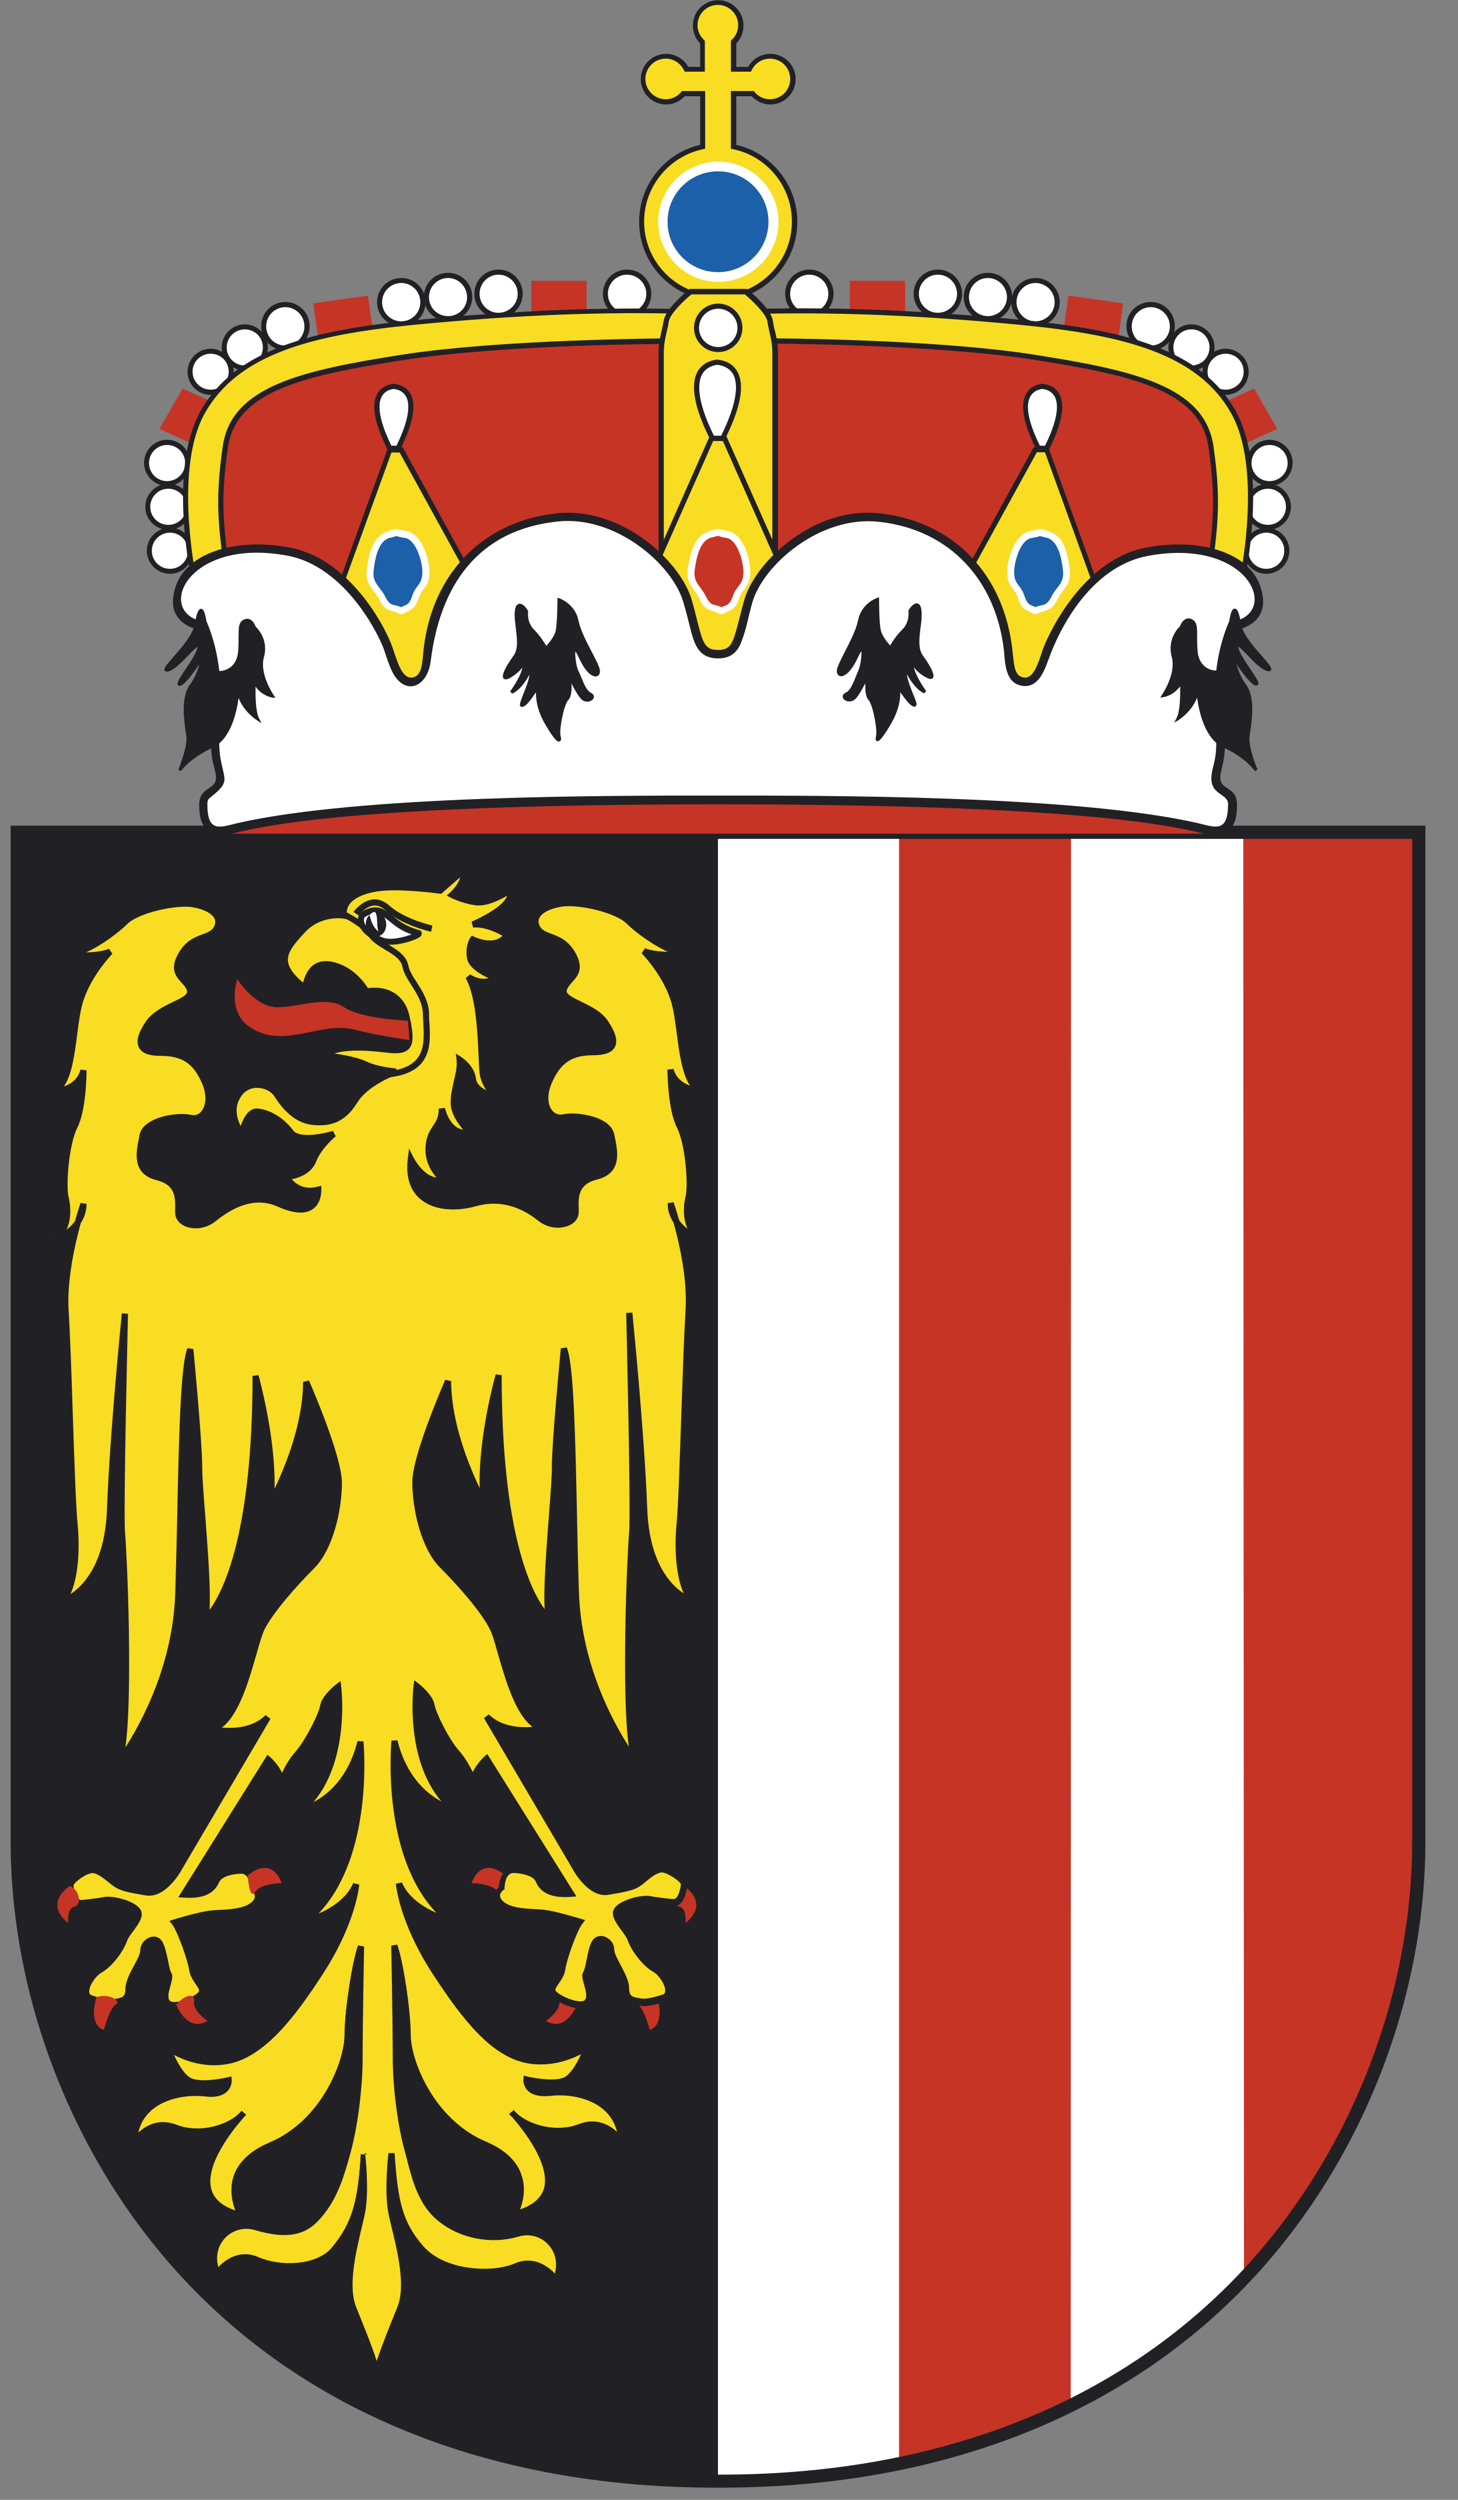
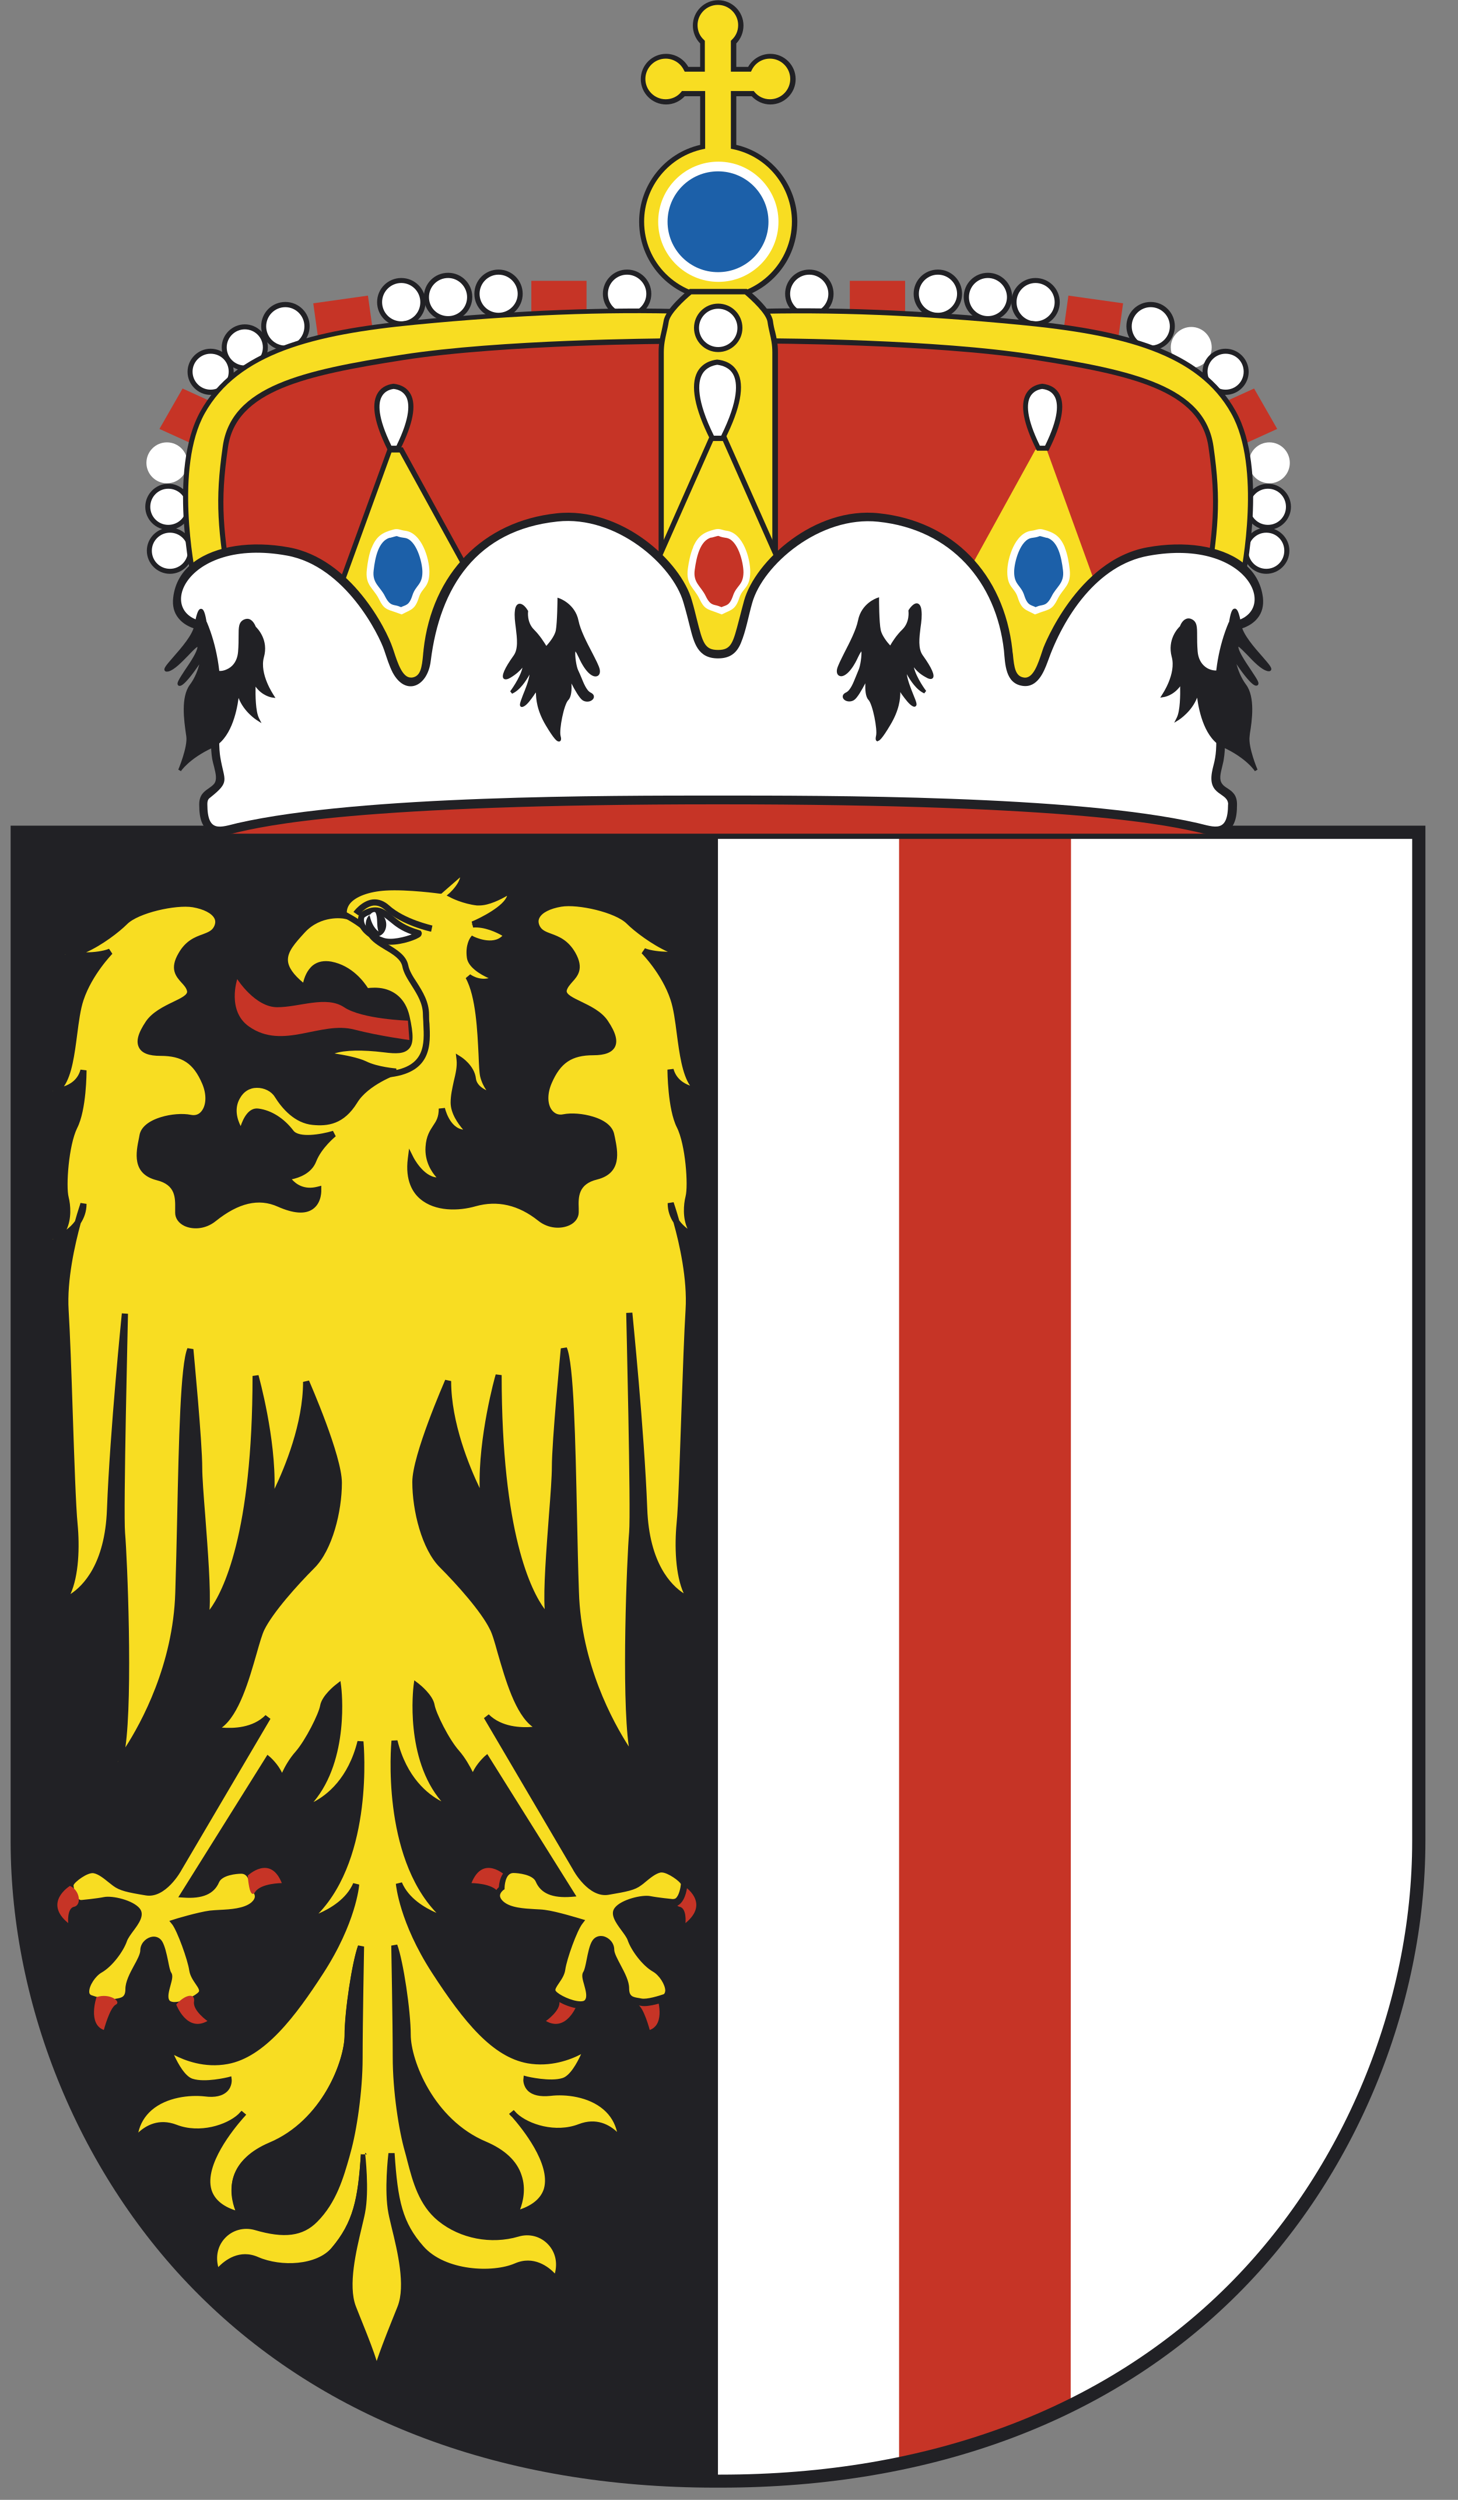
<svg xmlns="http://www.w3.org/2000/svg" width="14" height="24" viewBox="0 0 14 24" fill="none">
  <rect x="0" y="0" width="14" height="24" fill="#808080" stroke="none" />
  <g clip-path="url(#clip0_6425_9518)">
    <path d="M6.894 23.82C11.699 23.834 13.624 20.333 13.624 17.677V7.99H0.164V17.677C0.164 20.333 2.089 23.834 6.894 23.82Z" fill="white" />
    <path d="M6.898 7.992H0.164V17.678C0.164 20.334 2.089 23.836 6.894 23.822V7.992H6.896H6.898Z" fill="#212125" />
-     <path d="M11.945 21.875C13.108 20.653 13.623 19.053 13.623 17.677V7.99H11.938L11.945 21.873V21.875Z" fill="#C63426" />
    <path d="M10.284 7.992H8.633V23.652C9.248 23.527 9.789 23.334 10.281 23.089L10.284 7.994V7.992Z" fill="#C63426" />
    <path d="M6.921 23.883H6.867C4.837 23.883 3.122 23.243 1.907 22.029C0.777 20.903 0.102 19.274 0.102 17.676V7.927H13.687V17.676C13.687 19.274 13.011 20.903 11.881 22.029C10.666 23.241 8.95 23.883 6.921 23.883ZM6.892 23.758C6.892 23.758 6.91 23.758 6.919 23.758C8.916 23.758 10.6 23.13 11.792 21.941C12.898 20.837 13.56 19.244 13.56 17.676V8.054H0.225V17.676C0.225 19.242 0.886 20.837 1.993 21.94C3.185 23.128 4.869 23.758 6.865 23.758C6.874 23.758 6.883 23.758 6.892 23.758Z" fill="#212125" />
    <path d="M6.568 18.107C6.568 18.107 6.824 18.265 6.582 18.463C6.582 18.463 6.597 18.32 6.525 18.306C6.454 18.291 6.468 18.148 6.568 18.105V18.107Z" fill="#C63426" />
    <path d="M6.31 19.176C6.31 19.176 6.396 19.432 6.239 19.489C6.239 19.489 6.182 19.274 6.125 19.246C6.067 19.217 6.182 19.131 6.31 19.174V19.176Z" fill="#C63426" />
    <path d="M5.541 19.246C5.541 19.246 5.441 19.516 5.242 19.403C5.242 19.403 5.385 19.303 5.371 19.217C5.357 19.131 5.457 19.146 5.542 19.246H5.541Z" fill="#C63426" />
    <path d="M4.854 18.007C4.854 18.007 4.638 17.8 4.527 18.079C4.527 18.079 4.726 18.079 4.783 18.164C4.84 18.25 4.854 18.007 4.854 18.007Z" fill="#C63426" />
    <path d="M3.053 11.417C3.053 11.417 3.073 11.728 2.676 11.553C2.418 11.438 2.191 11.581 2.048 11.695C1.905 11.81 1.707 11.753 1.707 11.638C1.707 11.524 1.735 11.354 1.507 11.297C1.278 11.24 1.335 11.04 1.364 10.898C1.392 10.755 1.677 10.698 1.819 10.727C1.962 10.755 2.048 10.584 1.962 10.385C1.877 10.185 1.762 10.101 1.535 10.101C1.308 10.101 1.306 9.987 1.421 9.817C1.535 9.645 1.848 9.617 1.819 9.504C1.791 9.39 1.619 9.361 1.734 9.163C1.848 8.962 2.018 9.02 2.075 8.907C2.132 8.793 2.018 8.707 1.846 8.678C1.675 8.65 1.305 8.735 1.19 8.85C1.076 8.964 0.792 9.163 0.62 9.163C0.62 9.163 0.904 9.191 1.047 9.134C1.047 9.134 0.847 9.334 0.763 9.59C0.677 9.845 0.706 10.387 0.506 10.473C0.506 10.473 0.734 10.473 0.79 10.273C0.79 10.273 0.79 10.643 0.704 10.814C0.618 10.986 0.59 11.384 0.618 11.499C0.647 11.613 0.647 11.812 0.504 11.898C0.504 11.898 0.788 11.812 0.788 11.556C0.788 11.556 0.588 12.126 0.617 12.582C0.645 13.038 0.674 14.348 0.702 14.634C0.731 14.918 0.702 15.233 0.588 15.374C0.588 15.374 1.015 15.26 1.044 14.491C1.072 13.723 1.187 12.611 1.187 12.611C1.187 12.611 1.14 14.513 1.158 14.72C1.187 15.035 1.244 16.629 1.13 16.915C1.13 16.915 1.671 16.23 1.7 15.29C1.728 14.35 1.728 13.152 1.814 12.954C1.814 12.954 1.9 13.837 1.9 14.094C1.9 14.352 2.014 15.347 1.957 15.548C1.957 15.548 2.442 15.206 2.442 13.211C2.442 13.211 2.642 13.925 2.585 14.436C2.585 14.436 2.926 13.835 2.926 13.267C2.926 13.267 3.239 13.978 3.239 14.236C3.239 14.493 3.153 14.863 2.983 15.033C2.812 15.204 2.585 15.46 2.499 15.632C2.413 15.801 2.299 16.543 2.014 16.6C2.014 16.6 2.356 16.686 2.556 16.486L1.702 17.939C1.702 17.939 1.559 18.195 1.389 18.168C1.219 18.139 1.147 18.125 1.09 18.082C1.033 18.039 0.962 17.968 0.89 17.953C0.819 17.939 0.661 18.054 0.661 18.096C0.661 18.096 0.676 18.282 0.776 18.268C0.776 18.268 0.919 18.254 0.99 18.239C1.062 18.225 1.246 18.268 1.303 18.34C1.36 18.411 1.203 18.54 1.174 18.624C1.146 18.71 1.046 18.853 0.945 18.908C0.845 18.965 0.76 19.137 0.845 19.18C0.845 19.18 1.003 19.237 1.074 19.223C1.146 19.208 1.217 19.208 1.217 19.094C1.217 18.98 1.36 18.81 1.36 18.724C1.36 18.638 1.475 18.581 1.517 18.652C1.56 18.724 1.575 18.908 1.603 18.951C1.632 18.994 1.532 19.151 1.589 19.221C1.646 19.292 1.873 19.192 1.916 19.135C1.959 19.078 1.845 19.006 1.83 18.906C1.816 18.806 1.716 18.522 1.659 18.45C1.659 18.45 1.886 18.379 2 18.365C2.114 18.35 2.313 18.365 2.413 18.279C2.513 18.193 2.413 18.122 2.413 18.122C2.413 18.122 2.413 17.95 2.299 17.95C2.299 17.95 2.098 17.95 2.057 18.05C2.014 18.15 1.914 18.193 1.744 18.179L2.556 16.883C2.556 16.883 2.67 16.983 2.685 17.097C2.685 17.097 2.742 16.94 2.842 16.827C2.942 16.713 3.069 16.457 3.083 16.372C3.098 16.286 3.226 16.186 3.226 16.186C3.226 16.186 3.326 16.983 2.871 17.369C2.871 17.369 3.298 17.283 3.441 16.713C3.441 16.713 3.555 17.925 2.913 18.438C2.913 18.438 3.283 18.352 3.398 18.082C3.398 18.082 3.369 18.438 3.056 18.922C2.744 19.407 2.472 19.721 2.159 19.777C1.846 19.834 1.589 19.648 1.589 19.648C1.589 19.648 1.689 19.932 1.818 19.975C1.946 20.018 2.173 19.961 2.173 19.961C2.173 19.961 2.188 20.118 1.945 20.09C1.702 20.061 1.274 20.147 1.26 20.56C1.26 20.56 1.403 20.318 1.659 20.417C1.916 20.517 2.215 20.402 2.313 20.274C2.313 20.274 1.544 21.073 2.284 21.257C2.284 21.257 2.029 20.815 2.568 20.587C3.11 20.36 3.31 19.761 3.31 19.532C3.31 19.303 3.382 18.833 3.439 18.677C3.439 18.677 3.425 19.418 3.425 19.746C3.425 20.075 3.367 20.445 3.31 20.644C3.253 20.842 3.191 21.105 2.997 21.3C2.854 21.443 2.67 21.443 2.427 21.371C2.184 21.3 1.943 21.529 2.057 21.813C2.057 21.813 2.215 21.584 2.442 21.684C2.67 21.784 3.026 21.77 3.182 21.584C3.391 21.337 3.439 21.114 3.466 20.672C3.466 20.672 3.509 21.028 3.466 21.242C3.423 21.455 3.28 21.898 3.38 22.154C3.48 22.41 3.623 22.739 3.607 22.824C3.593 22.739 3.736 22.412 3.836 22.154C3.936 21.897 3.793 21.455 3.75 21.242C3.707 21.028 3.75 20.672 3.75 20.672C3.779 21.114 3.821 21.343 4.034 21.584C4.249 21.827 4.719 21.854 4.946 21.756C5.173 21.655 5.33 21.884 5.33 21.884C5.445 21.6 5.201 21.371 4.96 21.443C4.717 21.514 4.433 21.471 4.22 21.3C4.006 21.128 3.963 20.844 3.907 20.644C3.85 20.444 3.793 20.073 3.793 19.746C3.793 19.419 3.779 18.677 3.779 18.677C3.836 18.835 3.907 19.305 3.907 19.532C3.907 19.759 4.107 20.358 4.647 20.587C5.189 20.815 4.932 21.257 4.932 21.257C5.672 21.071 4.903 20.274 4.903 20.274C5.003 20.402 5.302 20.517 5.559 20.417C5.816 20.317 5.958 20.56 5.958 20.56C5.943 20.147 5.516 20.061 5.273 20.09C5.032 20.118 5.046 19.961 5.046 19.961C5.046 19.961 5.273 20.018 5.402 19.975C5.53 19.932 5.629 19.648 5.629 19.648C5.629 19.648 5.371 19.834 5.058 19.777C4.746 19.72 4.474 19.407 4.161 18.922C3.848 18.438 3.82 18.082 3.82 18.082C3.934 18.352 4.304 18.438 4.304 18.438C3.662 17.925 3.777 16.713 3.777 16.713C3.92 17.283 4.347 17.369 4.347 17.369C3.891 16.985 3.991 16.186 3.991 16.186C3.991 16.186 4.12 16.286 4.134 16.372C4.149 16.457 4.277 16.713 4.377 16.827C4.477 16.942 4.533 17.097 4.533 17.097C4.547 16.983 4.662 16.883 4.662 16.883L5.473 18.179C5.302 18.193 5.203 18.15 5.16 18.05C5.117 17.95 4.919 17.95 4.919 17.95C4.805 17.95 4.805 18.122 4.805 18.122C4.805 18.122 4.705 18.193 4.805 18.279C4.905 18.365 5.103 18.35 5.218 18.365C5.332 18.379 5.559 18.45 5.559 18.45C5.502 18.522 5.402 18.806 5.387 18.906C5.373 19.006 5.259 19.078 5.302 19.135C5.344 19.192 5.571 19.292 5.629 19.221C5.686 19.149 5.586 18.994 5.614 18.951C5.643 18.908 5.657 18.722 5.7 18.652C5.743 18.581 5.857 18.638 5.857 18.724C5.857 18.81 6 18.981 6 19.094C6 19.206 6.072 19.208 6.143 19.223C6.215 19.237 6.372 19.18 6.372 19.18C6.458 19.137 6.372 18.965 6.272 18.908C6.172 18.851 6.072 18.708 6.043 18.624C6.015 18.538 5.857 18.409 5.915 18.34C5.972 18.268 6.156 18.225 6.227 18.239C6.299 18.254 6.442 18.268 6.442 18.268C6.542 18.282 6.556 18.096 6.556 18.096C6.556 18.054 6.399 17.939 6.328 17.953C6.256 17.968 6.185 18.039 6.127 18.082C6.07 18.125 5.999 18.139 5.829 18.168C5.657 18.197 5.516 17.939 5.516 17.939L4.662 16.486C4.862 16.686 5.203 16.6 5.203 16.6C4.919 16.543 4.805 15.803 4.719 15.632C4.633 15.46 4.406 15.204 4.234 15.033C4.063 14.861 3.977 14.491 3.977 14.236C3.977 13.98 4.29 13.267 4.29 13.267C4.29 13.835 4.631 14.436 4.631 14.436C4.574 13.923 4.774 13.211 4.774 13.211C4.774 15.206 5.259 15.548 5.259 15.548C5.201 15.347 5.316 14.35 5.316 14.094C5.316 13.839 5.402 12.954 5.402 12.954C5.487 13.154 5.487 14.35 5.516 15.29C5.545 16.23 6.086 16.915 6.086 16.915C5.972 16.631 6.029 15.035 6.058 14.72C6.077 14.514 6.029 12.611 6.029 12.611C6.029 12.611 6.143 13.723 6.172 14.491C6.201 15.26 6.628 15.374 6.628 15.374C6.513 15.231 6.485 14.918 6.513 14.634C6.542 14.35 6.571 13.038 6.599 12.582C6.628 12.126 6.428 11.556 6.428 11.556C6.428 11.812 6.712 11.898 6.712 11.898C6.569 11.812 6.569 11.613 6.597 11.499C6.626 11.384 6.597 10.986 6.512 10.814C6.426 10.643 6.426 10.273 6.426 10.273C6.483 10.473 6.71 10.473 6.71 10.473C6.51 10.387 6.538 9.845 6.453 9.59C6.367 9.334 6.168 9.134 6.168 9.134C6.311 9.191 6.596 9.163 6.596 9.163C6.424 9.163 6.14 8.962 6.025 8.85C5.911 8.735 5.541 8.65 5.369 8.678C5.198 8.707 5.085 8.793 5.141 8.907C5.198 9.021 5.369 8.964 5.482 9.163C5.596 9.363 5.425 9.391 5.396 9.504C5.368 9.618 5.68 9.647 5.795 9.817C5.909 9.988 5.909 10.101 5.68 10.101C5.452 10.101 5.339 10.187 5.253 10.385C5.167 10.585 5.253 10.755 5.396 10.727C5.539 10.698 5.823 10.755 5.852 10.898C5.881 11.041 5.938 11.24 5.709 11.297C5.48 11.354 5.509 11.526 5.509 11.638C5.509 11.751 5.309 11.81 5.167 11.695C5.024 11.581 4.81 11.476 4.54 11.553C4.242 11.638 3.87 11.553 3.927 11.125C3.927 11.125 4.056 11.383 4.24 11.325C4.24 11.325 4.082 11.211 4.097 11.013C4.111 10.812 4.225 10.827 4.225 10.643C4.225 10.643 4.283 10.913 4.495 10.871C4.495 10.871 4.338 10.729 4.338 10.587C4.338 10.446 4.41 10.303 4.395 10.174C4.395 10.174 4.51 10.246 4.524 10.36C4.538 10.475 4.681 10.518 4.753 10.532C4.753 10.532 4.653 10.46 4.624 10.332C4.595 10.203 4.624 9.635 4.481 9.377C4.481 9.377 4.61 9.477 4.753 9.391C4.753 9.391 4.511 9.306 4.497 9.191C4.483 9.077 4.526 9.02 4.526 9.02C4.526 9.02 4.755 9.134 4.853 8.977C4.853 8.977 4.681 8.862 4.526 8.877C4.526 8.877 4.939 8.705 4.881 8.55C4.881 8.55 4.696 8.678 4.569 8.664C4.44 8.65 4.327 8.592 4.327 8.592C4.327 8.592 4.47 8.464 4.427 8.364L4.213 8.55C4.213 8.55 3.9 8.507 3.686 8.521C3.471 8.535 3.258 8.621 3.287 8.791C3.287 8.791 3.058 8.748 2.888 8.934C2.717 9.12 2.604 9.247 2.917 9.49C2.917 9.49 2.931 9.22 3.16 9.261C3.389 9.304 3.502 9.517 3.502 9.517C3.502 9.517 3.814 9.445 3.886 9.758C3.957 10.071 3.9 10.099 3.671 10.071C3.443 10.042 3.187 10.042 3.101 10.128C3.101 10.128 3.371 10.156 3.485 10.214C3.6 10.271 3.784 10.285 3.784 10.285C3.784 10.285 3.5 10.385 3.385 10.569C3.271 10.754 3.142 10.784 2.987 10.77C2.829 10.755 2.715 10.627 2.645 10.514C2.574 10.4 2.361 10.357 2.261 10.528C2.161 10.7 2.304 10.884 2.304 10.884C2.304 10.884 2.347 10.657 2.461 10.669C2.576 10.684 2.69 10.755 2.774 10.87C2.86 10.984 3.187 10.884 3.187 10.884C3.187 10.884 3.044 10.998 2.987 11.14C2.93 11.283 2.731 11.297 2.731 11.297C2.731 11.297 2.824 11.476 3.037 11.418L3.053 11.417Z" fill="#F8DD22" />
    <path d="M3.646 22.828H3.589C3.589 22.817 3.589 22.806 3.589 22.792C3.578 22.705 3.494 22.492 3.424 22.319C3.403 22.267 3.383 22.213 3.364 22.165C3.28 21.947 3.358 21.616 3.415 21.375C3.428 21.323 3.439 21.275 3.448 21.235C3.458 21.182 3.464 21.121 3.465 21.057C3.428 21.275 3.358 21.432 3.213 21.602C3.049 21.797 2.679 21.814 2.438 21.709C2.234 21.62 2.094 21.818 2.089 21.827L2.059 21.872L2.039 21.822C1.984 21.682 2.003 21.537 2.096 21.437C2.184 21.341 2.32 21.303 2.447 21.341C2.706 21.418 2.867 21.398 2.988 21.276C3.162 21.103 3.228 20.867 3.281 20.679L3.294 20.635C3.349 20.438 3.406 20.068 3.406 19.744C3.406 19.546 3.412 19.192 3.415 18.945C3.38 19.142 3.351 19.387 3.351 19.53C3.351 19.796 3.128 20.386 2.591 20.611C2.427 20.681 2.323 20.776 2.282 20.898C2.223 21.071 2.32 21.239 2.32 21.241L2.354 21.301L2.286 21.285C2.102 21.239 1.991 21.151 1.955 21.026C1.898 20.83 2.039 20.587 2.159 20.426C2.018 20.486 1.828 20.511 1.657 20.445C1.428 20.356 1.299 20.567 1.294 20.576L1.238 20.56C1.244 20.413 1.297 20.295 1.399 20.207C1.558 20.072 1.798 20.045 1.955 20.061C2.034 20.072 2.093 20.061 2.123 20.03C2.134 20.022 2.139 20.011 2.143 20C2.068 20.015 1.914 20.038 1.814 20.004C1.676 19.957 1.578 19.689 1.567 19.659L1.537 19.571L1.612 19.627C1.612 19.627 1.862 19.803 2.159 19.75C2.427 19.702 2.681 19.457 3.036 18.908C3.224 18.62 3.308 18.375 3.346 18.229C3.19 18.406 2.938 18.465 2.926 18.468L2.901 18.416C3.383 18.03 3.428 17.226 3.424 16.881C3.249 17.321 2.899 17.396 2.883 17.399L2.858 17.348C3.228 17.037 3.221 16.436 3.208 16.248C3.171 16.284 3.126 16.336 3.119 16.377C3.103 16.472 2.972 16.731 2.87 16.847C2.775 16.956 2.72 17.106 2.718 17.108L2.661 17.101C2.652 17.031 2.6 16.965 2.568 16.931L1.801 18.154H1.81C1.968 18.154 2.016 18.091 2.037 18.041C2.086 17.927 2.284 17.923 2.305 17.923C2.411 17.923 2.445 18.038 2.448 18.109C2.464 18.123 2.491 18.155 2.493 18.197C2.493 18.234 2.477 18.27 2.439 18.302C2.355 18.373 2.216 18.381 2.103 18.388C2.069 18.39 2.037 18.391 2.01 18.395C1.928 18.406 1.78 18.447 1.712 18.468C1.773 18.576 1.853 18.813 1.866 18.903C1.871 18.94 1.894 18.976 1.917 19.008C1.948 19.053 1.982 19.105 1.946 19.151C1.907 19.203 1.762 19.271 1.665 19.273C1.623 19.269 1.59 19.262 1.571 19.237C1.528 19.185 1.551 19.105 1.569 19.04C1.576 19.014 1.587 18.974 1.583 18.963C1.569 18.94 1.558 18.897 1.546 18.829C1.533 18.767 1.519 18.697 1.497 18.663C1.485 18.643 1.467 18.643 1.453 18.647C1.424 18.654 1.396 18.685 1.396 18.718C1.396 18.765 1.365 18.824 1.328 18.892C1.292 18.96 1.253 19.035 1.253 19.088C1.253 19.215 1.172 19.23 1.108 19.242L1.086 19.246C1.011 19.262 0.859 19.208 0.843 19.203C0.807 19.185 0.79 19.155 0.79 19.115C0.788 19.035 0.857 18.926 0.94 18.878C1.034 18.824 1.129 18.685 1.154 18.61C1.167 18.574 1.194 18.536 1.224 18.497C1.261 18.445 1.31 18.381 1.288 18.352C1.24 18.293 1.068 18.248 1.004 18.263C0.933 18.277 0.793 18.291 0.788 18.291C0.761 18.295 0.736 18.288 0.713 18.27C0.652 18.222 0.641 18.105 0.641 18.093C0.641 18.066 0.663 18.034 0.706 18C0.75 17.964 0.84 17.907 0.906 17.919C0.968 17.932 1.026 17.979 1.077 18.021C1.092 18.032 1.104 18.043 1.117 18.054C1.169 18.091 1.236 18.105 1.403 18.134C1.549 18.159 1.685 17.923 1.685 17.921L2.47 16.586C2.27 16.686 2.028 16.627 2.016 16.625V16.568C2.207 16.531 2.323 16.125 2.402 15.857C2.432 15.748 2.457 15.664 2.482 15.616C2.568 15.444 2.792 15.19 2.972 15.009C3.133 14.849 3.221 14.489 3.221 14.232C3.221 14.046 3.049 13.608 2.96 13.395C2.917 13.921 2.632 14.423 2.62 14.446L2.565 14.429C2.6 14.105 2.532 13.697 2.479 13.445C2.443 15.222 2.003 15.553 1.984 15.567L1.916 15.616L1.939 15.535C1.975 15.408 1.939 14.915 1.909 14.554C1.892 14.352 1.88 14.178 1.88 14.089C1.88 13.914 1.839 13.435 1.814 13.158C1.782 13.46 1.769 14.026 1.757 14.577C1.751 14.816 1.746 15.059 1.739 15.287C1.71 16.227 1.169 16.922 1.163 16.927L1.113 16.899C1.222 16.624 1.17 15.052 1.14 14.718C1.129 14.605 1.14 14.005 1.149 13.472C1.122 13.803 1.097 14.177 1.085 14.489C1.056 15.272 0.625 15.396 0.607 15.399L0.521 15.422L0.577 15.353C0.673 15.231 0.716 14.949 0.684 14.632C0.668 14.475 0.652 14.005 0.638 13.549C0.625 13.174 0.613 12.786 0.6 12.58C0.584 12.326 0.638 12.039 0.688 11.833C0.609 11.898 0.525 11.922 0.523 11.924L0.5 11.871C0.632 11.792 0.625 11.602 0.6 11.504C0.568 11.377 0.6 10.975 0.688 10.8C0.74 10.696 0.759 10.514 0.766 10.392C0.67 10.498 0.518 10.5 0.514 10.5L0.504 10.443C0.62 10.392 0.652 10.14 0.681 9.919C0.697 9.79 0.713 9.668 0.743 9.577C0.799 9.408 0.902 9.265 0.97 9.184C0.822 9.207 0.636 9.189 0.627 9.189L0.63 9.13C0.791 9.13 1.074 8.932 1.179 8.827C1.301 8.705 1.682 8.617 1.86 8.648C1.987 8.669 2.078 8.719 2.112 8.785C2.134 8.827 2.132 8.871 2.109 8.918C2.078 8.979 2.025 8.998 1.968 9.02C1.901 9.045 1.825 9.073 1.766 9.177C1.699 9.291 1.739 9.334 1.787 9.39C1.814 9.42 1.842 9.452 1.853 9.497C1.873 9.579 1.782 9.622 1.685 9.668C1.599 9.71 1.501 9.756 1.451 9.833C1.374 9.947 1.374 10.001 1.388 10.026C1.404 10.056 1.458 10.072 1.54 10.072C1.774 10.072 1.901 10.158 1.994 10.376C2.048 10.501 2.043 10.625 1.98 10.702C1.941 10.75 1.882 10.771 1.817 10.759C1.749 10.745 1.646 10.754 1.562 10.78C1.467 10.809 1.406 10.855 1.397 10.907L1.392 10.934C1.356 11.104 1.345 11.229 1.519 11.272C1.748 11.329 1.744 11.497 1.741 11.608C1.741 11.62 1.741 11.631 1.741 11.642C1.741 11.681 1.774 11.704 1.796 11.713C1.853 11.742 1.953 11.742 2.035 11.676C2.271 11.486 2.488 11.438 2.693 11.529C2.822 11.586 2.917 11.595 2.972 11.558C3.01 11.533 3.022 11.488 3.028 11.458C2.818 11.49 2.727 11.315 2.727 11.313L2.706 11.274L2.75 11.27C2.75 11.27 2.933 11.256 2.981 11.132C3.011 11.057 3.063 10.989 3.108 10.941C2.997 10.963 2.834 10.975 2.772 10.889C2.691 10.784 2.586 10.714 2.479 10.702C2.477 10.702 2.475 10.702 2.473 10.702C2.407 10.702 2.364 10.841 2.355 10.891L2.343 10.956L2.304 10.904C2.304 10.904 2.15 10.7 2.259 10.514C2.307 10.432 2.382 10.387 2.472 10.385H2.475C2.563 10.385 2.65 10.43 2.693 10.5C2.758 10.603 2.865 10.729 3.013 10.743C3.163 10.757 3.278 10.73 3.385 10.557C3.46 10.435 3.601 10.35 3.7 10.303C3.637 10.292 3.558 10.273 3.498 10.242C3.39 10.189 3.126 10.16 3.122 10.16L3.061 10.153L3.104 10.11C3.212 10.003 3.523 10.022 3.698 10.044C3.796 10.056 3.862 10.058 3.887 10.03C3.916 9.999 3.912 9.917 3.878 9.767C3.814 9.486 3.541 9.543 3.528 9.547L3.507 9.552L3.496 9.533C3.496 9.533 3.385 9.331 3.174 9.291C3.122 9.281 3.078 9.291 3.045 9.316C2.974 9.372 2.967 9.492 2.967 9.493L2.963 9.549L2.918 9.515C2.784 9.411 2.718 9.322 2.711 9.232C2.702 9.118 2.792 9.02 2.888 8.916C3.028 8.766 3.203 8.757 3.276 8.76C3.276 8.718 3.29 8.678 3.319 8.642C3.414 8.524 3.621 8.498 3.705 8.492C3.896 8.48 4.163 8.512 4.225 8.519L4.459 8.317L4.475 8.355C4.513 8.44 4.443 8.535 4.4 8.585C4.443 8.603 4.516 8.628 4.595 8.637C4.71 8.651 4.886 8.53 4.888 8.528L4.92 8.507L4.933 8.542C4.979 8.669 4.79 8.793 4.663 8.859C4.785 8.884 4.886 8.952 4.894 8.955L4.917 8.971L4.901 8.996C4.819 9.125 4.656 9.1 4.561 9.063C4.552 9.086 4.542 9.129 4.549 9.191C4.558 9.261 4.699 9.336 4.786 9.366L4.845 9.388L4.792 9.42C4.706 9.472 4.624 9.463 4.567 9.445C4.64 9.64 4.652 9.928 4.661 10.126C4.665 10.216 4.668 10.294 4.677 10.328C4.702 10.444 4.794 10.509 4.794 10.51L4.77 10.562C4.701 10.548 4.536 10.501 4.518 10.366C4.511 10.312 4.479 10.269 4.45 10.239C4.447 10.292 4.434 10.346 4.422 10.398C4.407 10.46 4.391 10.525 4.391 10.589C4.391 10.716 4.538 10.852 4.538 10.852L4.581 10.891L4.524 10.902C4.391 10.929 4.306 10.846 4.259 10.759C4.247 10.793 4.229 10.818 4.213 10.843C4.182 10.886 4.155 10.927 4.148 11.018C4.136 11.199 4.273 11.3 4.279 11.306L4.325 11.34L4.27 11.358C4.134 11.401 4.029 11.299 3.971 11.222C3.971 11.329 4.007 11.411 4.075 11.47C4.2 11.579 4.404 11.572 4.552 11.529C4.779 11.465 5.004 11.515 5.205 11.678C5.287 11.744 5.387 11.744 5.444 11.715C5.464 11.706 5.5 11.683 5.5 11.644C5.5 11.633 5.5 11.622 5.5 11.61C5.498 11.499 5.492 11.331 5.721 11.274C5.895 11.231 5.882 11.107 5.848 10.938L5.843 10.911C5.832 10.859 5.773 10.812 5.678 10.784C5.594 10.757 5.491 10.75 5.423 10.762C5.358 10.775 5.301 10.755 5.26 10.705C5.198 10.628 5.192 10.505 5.246 10.38C5.339 10.162 5.467 10.078 5.7 10.078C5.784 10.078 5.836 10.062 5.852 10.031C5.864 10.006 5.864 9.953 5.789 9.838C5.737 9.761 5.641 9.715 5.555 9.674C5.458 9.627 5.366 9.583 5.387 9.502C5.398 9.458 5.426 9.425 5.453 9.395C5.501 9.34 5.541 9.297 5.475 9.182C5.416 9.079 5.339 9.05 5.273 9.025C5.215 9.004 5.162 8.984 5.131 8.923C5.108 8.878 5.108 8.832 5.128 8.791C5.162 8.725 5.255 8.673 5.38 8.653C5.559 8.623 5.941 8.712 6.061 8.832C6.17 8.941 6.447 9.136 6.61 9.136L6.613 9.195C6.604 9.195 6.418 9.214 6.268 9.189C6.336 9.272 6.438 9.415 6.495 9.584C6.526 9.676 6.542 9.797 6.558 9.926C6.586 10.148 6.62 10.4 6.735 10.45L6.724 10.507C6.724 10.507 6.569 10.507 6.472 10.4C6.479 10.521 6.499 10.703 6.551 10.807C6.638 10.98 6.67 11.384 6.638 11.511C6.615 11.604 6.606 11.799 6.738 11.878L6.715 11.931C6.715 11.931 6.629 11.905 6.551 11.84C6.602 12.048 6.654 12.334 6.64 12.587C6.628 12.795 6.613 13.186 6.601 13.565C6.585 14.017 6.57 14.484 6.554 14.639C6.522 14.956 6.565 15.238 6.661 15.36L6.717 15.43L6.631 15.406C6.613 15.401 6.182 15.278 6.154 14.496C6.143 14.182 6.116 13.808 6.089 13.478C6.1 14.01 6.109 14.613 6.098 14.725C6.068 15.059 6.014 16.633 6.125 16.906L6.075 16.935C6.075 16.935 5.526 16.232 5.5 15.294C5.492 15.067 5.487 14.825 5.482 14.586C5.469 14.034 5.458 13.467 5.425 13.165C5.399 13.442 5.358 13.921 5.358 14.096C5.358 14.185 5.344 14.359 5.33 14.561C5.303 14.922 5.264 15.415 5.301 15.542L5.324 15.623L5.256 15.574C5.237 15.56 4.799 15.229 4.761 13.453C4.708 13.705 4.64 14.112 4.676 14.436L4.62 14.454C4.608 14.43 4.323 13.928 4.281 13.402C4.193 13.615 4.02 14.055 4.02 14.239C4.02 14.496 4.107 14.856 4.268 15.017C4.449 15.197 4.672 15.451 4.758 15.623C4.783 15.671 4.806 15.757 4.838 15.866C4.915 16.134 5.031 16.538 5.223 16.575V16.633C5.212 16.636 4.971 16.693 4.77 16.593L5.555 17.928C5.555 17.928 5.693 18.168 5.837 18.143C6.005 18.114 6.073 18.102 6.123 18.062C6.136 18.054 6.15 18.041 6.165 18.03C6.216 17.989 6.274 17.941 6.336 17.93C6.401 17.916 6.492 17.975 6.535 18.011C6.577 18.045 6.599 18.077 6.599 18.102C6.599 18.118 6.586 18.232 6.527 18.281C6.506 18.299 6.479 18.306 6.452 18.302C6.447 18.302 6.309 18.288 6.238 18.273C6.173 18.261 6 18.304 5.954 18.363C5.93 18.391 5.979 18.456 6.018 18.508C6.047 18.547 6.075 18.584 6.088 18.62C6.113 18.695 6.207 18.835 6.302 18.888C6.384 18.935 6.454 19.046 6.452 19.126C6.452 19.165 6.433 19.196 6.401 19.212C6.381 19.219 6.232 19.273 6.154 19.257L6.132 19.253C6.068 19.242 5.988 19.228 5.988 19.099C5.988 19.046 5.948 18.969 5.913 18.903C5.877 18.835 5.845 18.776 5.845 18.729C5.845 18.694 5.816 18.665 5.787 18.658C5.773 18.654 5.753 18.654 5.743 18.674C5.721 18.708 5.707 18.779 5.694 18.84C5.68 18.908 5.671 18.951 5.655 18.974C5.652 18.983 5.662 19.022 5.669 19.049C5.687 19.114 5.711 19.194 5.668 19.248C5.648 19.271 5.618 19.283 5.576 19.283H5.573C5.476 19.283 5.332 19.212 5.292 19.162C5.257 19.114 5.292 19.064 5.321 19.017C5.344 18.983 5.367 18.949 5.373 18.912C5.385 18.82 5.466 18.584 5.526 18.477C5.458 18.458 5.31 18.415 5.228 18.404C5.201 18.4 5.169 18.399 5.135 18.397C5.022 18.391 4.881 18.383 4.799 18.311C4.761 18.279 4.744 18.243 4.745 18.206C4.747 18.164 4.774 18.132 4.79 18.118C4.794 18.046 4.828 17.932 4.933 17.932C4.954 17.932 5.153 17.936 5.203 18.05C5.224 18.1 5.273 18.163 5.437 18.163L4.67 16.94C4.638 16.974 4.586 17.04 4.577 17.11L4.52 17.117C4.52 17.117 4.465 16.963 4.37 16.856C4.268 16.74 4.136 16.481 4.121 16.386C4.114 16.343 4.07 16.293 4.032 16.257C4.02 16.445 4.014 17.045 4.382 17.357L4.357 17.408C4.341 17.405 3.991 17.33 3.816 16.89C3.81 17.235 3.857 18.039 4.338 18.425L4.313 18.477C4.3 18.474 4.048 18.415 3.893 18.238C3.93 18.384 4.014 18.629 4.202 18.917C4.463 19.319 4.749 19.7 5.08 19.759C5.376 19.812 5.625 19.637 5.627 19.636L5.702 19.582L5.671 19.669C5.66 19.7 5.562 19.97 5.425 20.015C5.323 20.048 5.169 20.025 5.094 20.011C5.097 20.02 5.105 20.03 5.114 20.041C5.144 20.072 5.203 20.082 5.282 20.073C5.439 20.056 5.678 20.082 5.837 20.22C5.939 20.308 5.995 20.426 5.998 20.572L5.943 20.588C5.938 20.579 5.809 20.37 5.58 20.458C5.408 20.526 5.219 20.501 5.078 20.438C5.196 20.599 5.337 20.844 5.282 21.039C5.246 21.166 5.133 21.253 4.951 21.298L4.883 21.314L4.917 21.253C4.917 21.253 5.013 21.083 4.954 20.91C4.913 20.79 4.81 20.694 4.645 20.624C4.109 20.399 3.885 19.809 3.885 19.543C3.885 19.4 3.857 19.155 3.821 18.958C3.825 19.205 3.83 19.559 3.83 19.757C3.83 20.081 3.887 20.451 3.943 20.647C3.952 20.678 3.961 20.71 3.968 20.744C4.014 20.924 4.071 21.148 4.245 21.287C4.441 21.444 4.715 21.496 4.96 21.425C5.087 21.387 5.221 21.425 5.31 21.521C5.401 21.621 5.423 21.766 5.367 21.906L5.348 21.956L5.317 21.911C5.317 21.911 5.169 21.705 4.969 21.793C4.736 21.895 4.252 21.875 4.023 21.614C3.878 21.452 3.81 21.294 3.771 21.073C3.773 21.135 3.778 21.196 3.789 21.248C3.796 21.287 3.809 21.335 3.821 21.387C3.878 21.629 3.957 21.959 3.873 22.175C3.853 22.226 3.834 22.277 3.812 22.329C3.743 22.504 3.658 22.715 3.646 22.805C3.646 22.819 3.646 22.831 3.646 22.84V22.828ZM3.505 20.667C3.507 20.681 3.548 21.03 3.505 21.246C3.498 21.285 3.485 21.334 3.473 21.387C3.421 21.607 3.34 21.941 3.417 22.142C3.437 22.192 3.457 22.244 3.478 22.295C3.541 22.451 3.589 22.576 3.617 22.667C3.648 22.574 3.696 22.447 3.757 22.295C3.778 22.244 3.798 22.192 3.818 22.143C3.896 21.943 3.816 21.611 3.762 21.391C3.75 21.337 3.737 21.289 3.73 21.25C3.687 21.033 3.728 20.685 3.73 20.671H3.789C3.819 21.133 3.866 21.339 4.066 21.566C4.275 21.804 4.733 21.822 4.944 21.73C5.124 21.652 5.265 21.761 5.328 21.827C5.355 21.723 5.333 21.625 5.267 21.552C5.194 21.471 5.083 21.441 4.978 21.473C4.715 21.55 4.42 21.493 4.211 21.325C4.021 21.173 3.962 20.939 3.912 20.749C3.903 20.715 3.896 20.683 3.887 20.654C3.83 20.454 3.771 20.079 3.771 19.748C3.771 19.417 3.757 18.688 3.757 18.679L3.814 18.669C3.873 18.829 3.944 19.307 3.944 19.534C3.944 19.779 4.163 20.349 4.667 20.561C4.847 20.638 4.963 20.745 5.008 20.883C5.053 21.015 5.021 21.141 4.994 21.212C5.119 21.169 5.196 21.101 5.223 21.012C5.29 20.774 5.01 20.431 4.919 20.327C4.908 20.317 4.897 20.306 4.888 20.295L4.933 20.258C4.933 20.258 4.947 20.272 4.963 20.29C5.076 20.395 5.335 20.479 5.557 20.393C5.728 20.327 5.854 20.401 5.925 20.468C5.905 20.383 5.862 20.311 5.796 20.254C5.652 20.129 5.43 20.104 5.285 20.122C5.185 20.132 5.114 20.116 5.069 20.073C5.021 20.025 5.024 19.964 5.026 19.961L5.029 19.927L5.063 19.936C5.063 19.936 5.285 19.989 5.403 19.95C5.473 19.927 5.539 19.811 5.58 19.721C5.478 19.775 5.285 19.848 5.065 19.809C4.731 19.748 4.457 19.417 4.148 18.94C3.835 18.456 3.803 18.1 3.801 18.086L3.859 18.072C3.923 18.225 4.079 18.316 4.191 18.365C3.662 17.811 3.755 16.759 3.759 16.711L3.816 16.708C3.905 17.065 4.107 17.226 4.238 17.294C3.887 16.883 3.968 16.214 3.971 16.184L3.978 16.132L4.02 16.164C4.034 16.175 4.157 16.273 4.173 16.368C4.186 16.445 4.309 16.697 4.409 16.809C4.468 16.877 4.511 16.956 4.54 17.013C4.579 16.929 4.649 16.867 4.652 16.863L4.679 16.84L5.535 18.207L5.487 18.211C5.305 18.225 5.192 18.179 5.144 18.064C5.115 17.998 4.979 17.982 4.929 17.982C4.847 17.982 4.845 18.122 4.845 18.123V18.138L4.833 18.146C4.833 18.146 4.802 18.17 4.801 18.198C4.801 18.216 4.811 18.236 4.835 18.257C4.903 18.316 5.031 18.323 5.135 18.329C5.171 18.331 5.203 18.332 5.231 18.336C5.346 18.35 5.569 18.42 5.578 18.422L5.619 18.434L5.593 18.468C5.541 18.533 5.442 18.808 5.428 18.91C5.421 18.962 5.392 19.003 5.367 19.04C5.339 19.081 5.326 19.103 5.337 19.115C5.364 19.151 5.489 19.212 5.571 19.214C5.585 19.214 5.609 19.214 5.618 19.199C5.641 19.169 5.623 19.106 5.609 19.055C5.594 19.003 5.582 18.96 5.601 18.931C5.612 18.917 5.623 18.865 5.632 18.819C5.646 18.749 5.66 18.676 5.687 18.633C5.711 18.595 5.752 18.579 5.798 18.59C5.848 18.604 5.898 18.652 5.898 18.718C5.898 18.751 5.929 18.808 5.959 18.865C6 18.942 6.041 19.021 6.041 19.088C6.041 19.167 6.075 19.173 6.138 19.183L6.159 19.187C6.211 19.198 6.331 19.16 6.372 19.146C6.377 19.144 6.386 19.135 6.388 19.112C6.388 19.055 6.331 18.963 6.268 18.928C6.166 18.869 6.059 18.722 6.027 18.627C6.018 18.601 5.991 18.565 5.966 18.531C5.913 18.459 5.854 18.377 5.904 18.315C5.966 18.236 6.165 18.188 6.245 18.204C6.315 18.218 6.454 18.232 6.456 18.232C6.468 18.232 6.477 18.232 6.488 18.225C6.522 18.198 6.536 18.116 6.538 18.089C6.531 18.064 6.413 17.977 6.354 17.977C6.35 17.977 6.347 17.977 6.345 17.977C6.297 17.986 6.245 18.029 6.2 18.066C6.186 18.079 6.172 18.089 6.157 18.1C6.097 18.146 6.023 18.161 5.845 18.191C5.653 18.225 5.507 17.961 5.501 17.948L4.647 16.495L4.693 16.459C4.817 16.582 5.003 16.588 5.114 16.579C4.947 16.457 4.853 16.125 4.779 15.871C4.751 15.769 4.726 15.682 4.702 15.639C4.62 15.473 4.393 15.217 4.223 15.047C4.05 14.874 3.959 14.504 3.959 14.228C3.959 13.969 4.263 13.277 4.275 13.247L4.332 13.259C4.332 13.66 4.508 14.082 4.606 14.287C4.592 13.798 4.751 13.222 4.76 13.195L4.817 13.202C4.817 14.723 5.103 15.278 5.23 15.449C5.217 15.253 5.246 14.881 5.271 14.546C5.287 14.346 5.299 14.173 5.299 14.087C5.299 13.832 5.382 12.981 5.385 12.945L5.442 12.936C5.51 13.093 5.525 13.814 5.541 14.575C5.546 14.815 5.551 15.056 5.559 15.283C5.58 15.975 5.886 16.532 6.038 16.768C5.966 16.262 6.02 14.952 6.041 14.711C6.059 14.509 6.013 12.625 6.013 12.605L6.072 12.602C6.072 12.613 6.186 13.723 6.215 14.484C6.234 15.008 6.445 15.22 6.565 15.297C6.485 15.12 6.476 14.845 6.497 14.623C6.513 14.47 6.527 14.003 6.543 13.553C6.556 13.174 6.57 12.782 6.583 12.573C6.601 12.282 6.524 11.939 6.467 11.737C6.434 11.687 6.411 11.626 6.411 11.551L6.468 11.542C6.468 11.542 6.493 11.615 6.522 11.717C6.545 11.749 6.574 11.776 6.602 11.797C6.554 11.694 6.563 11.565 6.583 11.486C6.61 11.383 6.583 10.988 6.499 10.823C6.411 10.648 6.409 10.283 6.409 10.269L6.467 10.262C6.493 10.357 6.565 10.401 6.626 10.423C6.551 10.314 6.524 10.117 6.499 9.928C6.483 9.801 6.467 9.683 6.438 9.597C6.356 9.35 6.163 9.154 6.161 9.152L6.193 9.104C6.25 9.127 6.336 9.136 6.413 9.138C6.258 9.068 6.093 8.943 6.018 8.868C5.909 8.759 5.55 8.678 5.389 8.705C5.283 8.723 5.205 8.762 5.18 8.812C5.167 8.837 5.169 8.862 5.183 8.891C5.203 8.93 5.24 8.945 5.292 8.964C5.366 8.991 5.455 9.025 5.525 9.147C5.61 9.298 5.548 9.37 5.496 9.427C5.473 9.454 5.45 9.479 5.442 9.509C5.433 9.545 5.503 9.579 5.578 9.615C5.666 9.658 5.777 9.71 5.837 9.801C5.914 9.915 5.934 9.996 5.904 10.053C5.875 10.105 5.809 10.131 5.698 10.131C5.489 10.131 5.382 10.205 5.298 10.398C5.253 10.501 5.255 10.605 5.303 10.662C5.33 10.694 5.366 10.707 5.408 10.698C5.487 10.682 5.598 10.691 5.693 10.72C5.811 10.755 5.884 10.816 5.898 10.891L5.904 10.918C5.932 11.056 5.975 11.263 5.734 11.324C5.551 11.368 5.553 11.493 5.557 11.602C5.557 11.615 5.557 11.626 5.557 11.638C5.557 11.69 5.525 11.737 5.469 11.763C5.392 11.799 5.269 11.801 5.167 11.719C4.979 11.569 4.777 11.522 4.567 11.581C4.404 11.628 4.177 11.633 4.034 11.51C3.964 11.451 3.889 11.334 3.916 11.122L3.928 11.027L3.971 11.113C3.971 11.113 4.062 11.291 4.191 11.304C4.143 11.25 4.077 11.15 4.086 11.011C4.093 10.904 4.129 10.854 4.159 10.807C4.188 10.764 4.213 10.727 4.213 10.643L4.272 10.637C4.272 10.637 4.314 10.827 4.447 10.845C4.397 10.787 4.327 10.689 4.327 10.585C4.327 10.516 4.343 10.448 4.357 10.382C4.375 10.308 4.391 10.239 4.384 10.176L4.377 10.115L4.429 10.148C4.429 10.148 4.556 10.228 4.57 10.355C4.577 10.409 4.622 10.444 4.67 10.467C4.647 10.434 4.624 10.389 4.611 10.337C4.602 10.298 4.599 10.221 4.595 10.124C4.584 9.903 4.57 9.567 4.472 9.391L4.515 9.354C4.515 9.354 4.593 9.415 4.692 9.391C4.613 9.356 4.495 9.286 4.483 9.195C4.466 9.07 4.515 9.005 4.516 9.002L4.531 8.982L4.552 8.993C4.552 8.993 4.731 9.08 4.824 8.984C4.772 8.953 4.652 8.896 4.543 8.905L4.529 8.848C4.617 8.812 4.84 8.698 4.869 8.6C4.808 8.635 4.697 8.693 4.602 8.693C4.595 8.693 4.586 8.693 4.579 8.693C4.447 8.678 4.332 8.621 4.327 8.617L4.289 8.598L4.322 8.569C4.348 8.544 4.407 8.48 4.418 8.423L4.238 8.58H4.225C4.225 8.58 3.912 8.537 3.703 8.55C3.542 8.56 3.414 8.608 3.36 8.676C3.335 8.709 3.326 8.744 3.331 8.785L3.339 8.827L3.297 8.819C3.297 8.819 3.083 8.782 2.926 8.953C2.836 9.052 2.758 9.136 2.765 9.225C2.77 9.288 2.818 9.357 2.911 9.434C2.922 9.386 2.947 9.315 3.004 9.268C3.051 9.231 3.112 9.22 3.181 9.232C3.383 9.27 3.498 9.431 3.533 9.486C3.564 9.483 3.625 9.477 3.691 9.493C3.778 9.515 3.891 9.577 3.932 9.754C3.973 9.935 3.971 10.021 3.927 10.069C3.882 10.117 3.809 10.119 3.685 10.103C3.48 10.078 3.31 10.081 3.212 10.114C3.303 10.128 3.44 10.153 3.517 10.19C3.625 10.244 3.803 10.258 3.805 10.258L3.812 10.316C3.812 10.316 3.535 10.414 3.43 10.587C3.301 10.796 3.147 10.814 3.002 10.8C2.831 10.784 2.709 10.644 2.638 10.53C2.606 10.478 2.538 10.443 2.466 10.444C2.398 10.444 2.339 10.48 2.304 10.544C2.246 10.643 2.279 10.748 2.311 10.811C2.336 10.736 2.388 10.63 2.482 10.643C2.606 10.659 2.727 10.736 2.817 10.854C2.87 10.925 3.078 10.893 3.197 10.857L3.224 10.909C3.224 10.909 3.086 11.02 3.035 11.154C2.99 11.267 2.87 11.308 2.802 11.322C2.84 11.365 2.918 11.427 3.049 11.393L3.085 11.384V11.42C3.085 11.42 3.094 11.545 3.004 11.608C2.931 11.66 2.817 11.651 2.668 11.585C2.484 11.502 2.289 11.549 2.071 11.724C1.969 11.806 1.846 11.806 1.769 11.769C1.714 11.742 1.682 11.695 1.682 11.644C1.682 11.633 1.682 11.62 1.682 11.608C1.683 11.499 1.687 11.376 1.505 11.331C1.263 11.27 1.306 11.063 1.335 10.923L1.34 10.896C1.354 10.821 1.428 10.761 1.546 10.725C1.64 10.696 1.753 10.687 1.832 10.703C1.875 10.712 1.91 10.7 1.935 10.668C1.982 10.609 1.985 10.505 1.941 10.403C1.857 10.208 1.749 10.137 1.54 10.137C1.431 10.137 1.363 10.112 1.335 10.058C1.304 9.999 1.324 9.921 1.401 9.806C1.462 9.717 1.571 9.663 1.66 9.62C1.735 9.584 1.805 9.551 1.796 9.515C1.789 9.484 1.766 9.459 1.742 9.433C1.69 9.375 1.626 9.302 1.714 9.152C1.783 9.03 1.873 8.996 1.946 8.97C1.998 8.95 2.035 8.936 2.055 8.896C2.069 8.868 2.071 8.841 2.059 8.818C2.034 8.768 1.955 8.728 1.85 8.71C1.689 8.684 1.328 8.764 1.22 8.873C1.145 8.948 0.983 9.073 0.827 9.143C0.904 9.143 0.99 9.132 1.047 9.109L1.079 9.157C1.079 9.157 0.884 9.356 0.802 9.602C0.773 9.688 0.757 9.808 0.741 9.933C0.716 10.124 0.691 10.319 0.614 10.43C0.675 10.409 0.747 10.366 0.773 10.269L0.831 10.276C0.831 10.292 0.831 10.655 0.741 10.83C0.659 10.997 0.632 11.39 0.659 11.493C0.679 11.572 0.688 11.701 0.639 11.805C0.668 11.783 0.697 11.756 0.72 11.724C0.748 11.622 0.772 11.558 0.773 11.549L0.831 11.558C0.831 11.633 0.807 11.694 0.775 11.744C0.72 11.947 0.641 12.289 0.659 12.58C0.672 12.788 0.686 13.175 0.698 13.551C0.713 14.005 0.729 14.475 0.745 14.63C0.766 14.852 0.757 15.126 0.677 15.304C0.797 15.226 1.008 15.015 1.027 14.491C1.056 13.73 1.169 12.62 1.17 12.609L1.229 12.613C1.229 12.632 1.183 14.516 1.201 14.718C1.222 14.959 1.276 16.27 1.204 16.776C1.356 16.54 1.662 15.982 1.683 15.29C1.69 15.063 1.696 14.82 1.701 14.581C1.717 13.819 1.733 13.099 1.8 12.943L1.857 12.952C1.86 12.988 1.942 13.839 1.942 14.094C1.942 14.18 1.955 14.354 1.971 14.554C1.996 14.888 2.025 15.261 2.012 15.456C2.139 15.285 2.425 14.731 2.425 13.21L2.482 13.202C2.489 13.229 2.649 13.805 2.636 14.294C2.734 14.089 2.91 13.667 2.91 13.267L2.967 13.254C2.979 13.283 3.283 13.975 3.283 14.236C3.283 14.511 3.192 14.881 3.019 15.054C2.849 15.224 2.622 15.48 2.54 15.644C2.518 15.687 2.493 15.774 2.464 15.876C2.391 16.13 2.296 16.463 2.13 16.586C2.241 16.595 2.427 16.59 2.55 16.466L2.597 16.502L1.742 17.955C1.737 17.966 1.589 18.23 1.399 18.197C1.222 18.168 1.149 18.152 1.086 18.105C1.074 18.095 1.059 18.084 1.045 18.073C0.999 18.036 0.947 17.993 0.899 17.984C0.841 17.973 0.713 18.07 0.706 18.1C0.707 18.123 0.722 18.204 0.756 18.232C0.765 18.239 0.773 18.243 0.786 18.241C0.788 18.241 0.929 18.227 0.999 18.213C1.081 18.197 1.278 18.243 1.342 18.323C1.392 18.386 1.333 18.468 1.279 18.54C1.254 18.574 1.228 18.61 1.219 18.636C1.186 18.733 1.079 18.879 0.977 18.937C0.915 18.972 0.856 19.064 0.857 19.121C0.857 19.144 0.868 19.151 0.877 19.155C0.915 19.169 1.034 19.205 1.086 19.194L1.108 19.19C1.17 19.18 1.204 19.173 1.204 19.096C1.204 19.028 1.245 18.947 1.286 18.872C1.317 18.817 1.347 18.758 1.347 18.726C1.347 18.66 1.397 18.611 1.447 18.597C1.492 18.584 1.535 18.601 1.558 18.64C1.583 18.683 1.599 18.754 1.614 18.826C1.623 18.872 1.633 18.924 1.644 18.938C1.664 18.967 1.651 19.01 1.637 19.062C1.623 19.114 1.605 19.176 1.628 19.206C1.639 19.219 1.664 19.221 1.674 19.221C1.757 19.221 1.882 19.158 1.909 19.122C1.917 19.11 1.907 19.088 1.878 19.047C1.853 19.01 1.825 18.969 1.817 18.917C1.803 18.817 1.703 18.54 1.653 18.475L1.626 18.442L1.667 18.429C1.676 18.425 1.9 18.358 2.014 18.343C2.043 18.34 2.075 18.338 2.111 18.336C2.214 18.331 2.343 18.323 2.413 18.265C2.436 18.245 2.447 18.225 2.447 18.206C2.447 18.175 2.414 18.154 2.414 18.154L2.402 18.145V18.13C2.402 18.13 2.402 17.989 2.318 17.989C2.268 17.989 2.132 18.003 2.103 18.072C2.055 18.184 1.944 18.232 1.76 18.218L1.712 18.215L2.568 16.847L2.595 16.87C2.595 16.87 2.67 16.936 2.708 17.02C2.734 16.963 2.779 16.883 2.838 16.817C2.936 16.704 3.061 16.452 3.074 16.375C3.09 16.28 3.213 16.182 3.228 16.171L3.269 16.139L3.276 16.191C3.28 16.221 3.358 16.89 3.01 17.301C3.142 17.233 3.344 17.072 3.433 16.715L3.49 16.718C3.494 16.765 3.587 17.818 3.058 18.372C3.171 18.323 3.326 18.232 3.392 18.079L3.449 18.093C3.449 18.107 3.417 18.463 3.103 18.947C2.836 19.36 2.54 19.752 2.186 19.816C1.964 19.857 1.773 19.782 1.671 19.729C1.712 19.818 1.778 19.934 1.848 19.957C1.968 19.997 2.186 19.943 2.187 19.943L2.221 19.934L2.225 19.968C2.225 19.968 2.23 20.032 2.182 20.079C2.137 20.123 2.064 20.14 1.966 20.127C1.821 20.111 1.601 20.134 1.456 20.259C1.39 20.317 1.347 20.388 1.328 20.474C1.399 20.408 1.524 20.333 1.696 20.399C1.917 20.485 2.177 20.401 2.289 20.297C2.305 20.279 2.318 20.267 2.32 20.265L2.364 20.302C2.355 20.313 2.346 20.324 2.334 20.336C2.243 20.44 1.962 20.783 2.03 21.021C2.057 21.112 2.134 21.18 2.259 21.221C2.232 21.149 2.2 21.024 2.245 20.892C2.291 20.755 2.405 20.647 2.586 20.57C3.09 20.358 3.308 19.787 3.308 19.543C3.308 19.314 3.38 18.838 3.439 18.677L3.496 18.688C3.496 18.688 3.482 19.432 3.482 19.757C3.482 20.082 3.424 20.461 3.367 20.663L3.355 20.708C3.299 20.903 3.231 21.146 3.045 21.332C2.908 21.47 2.729 21.493 2.447 21.41C2.341 21.38 2.23 21.41 2.157 21.491C2.091 21.564 2.069 21.663 2.096 21.766C2.159 21.7 2.3 21.589 2.481 21.67C2.699 21.764 3.042 21.75 3.187 21.578C3.392 21.335 3.437 21.116 3.465 20.683H3.524L3.505 20.667Z" fill="#212125" />
    <path d="M0.67 18.107C0.67 18.107 0.412 18.265 0.655 18.463C0.655 18.463 0.641 18.32 0.712 18.306C0.784 18.291 0.77 18.148 0.67 18.105V18.107Z" fill="#C63426" />
    <path d="M0.926 19.176C0.926 19.176 0.84 19.432 0.997 19.489C0.997 19.489 1.054 19.274 1.112 19.246C1.169 19.217 1.054 19.131 0.926 19.174V19.176Z" fill="#C63426" />
    <path d="M1.693 19.246C1.693 19.246 1.793 19.516 1.992 19.403C1.992 19.403 1.849 19.303 1.863 19.217C1.877 19.131 1.777 19.146 1.691 19.246H1.693Z" fill="#C63426" />
    <path d="M2.379 18.007C2.379 18.007 2.595 17.8 2.706 18.079C2.706 18.079 2.506 18.079 2.45 18.164C2.393 18.25 2.379 18.007 2.379 18.007Z" fill="#C63426" />
    <path d="M3.752 10.342L3.745 10.283C4.086 10.239 4.075 10.023 4.065 9.831C4.065 9.801 4.061 9.77 4.061 9.742C4.061 9.633 4.006 9.547 3.952 9.461C3.913 9.399 3.875 9.341 3.863 9.277C3.848 9.209 3.777 9.164 3.698 9.118C3.636 9.08 3.573 9.043 3.537 8.988C3.471 8.882 3.224 8.771 3.223 8.771L3.246 8.718C3.257 8.723 3.512 8.837 3.587 8.957C3.614 9 3.67 9.034 3.729 9.068C3.813 9.12 3.9 9.172 3.92 9.266C3.93 9.32 3.964 9.374 4.002 9.431C4.057 9.518 4.12 9.617 4.12 9.742C4.12 9.769 4.12 9.797 4.124 9.828C4.134 10.023 4.149 10.289 3.754 10.341L3.752 10.342ZM4.14 8.945C4.129 8.943 3.859 8.884 3.698 8.737C3.662 8.705 3.627 8.691 3.587 8.694C3.507 8.703 3.444 8.789 3.443 8.789L3.394 8.755C3.394 8.755 3.473 8.646 3.58 8.635C3.636 8.63 3.689 8.65 3.737 8.693C3.886 8.828 4.149 8.884 4.152 8.886L4.14 8.943V8.945Z" fill="#212125" />
    <path d="M3.473 8.789C3.473 8.789 3.574 8.703 3.674 8.761C3.774 8.818 3.811 8.902 4.015 8.961C4.058 8.973 3.801 9.075 3.674 9.032C3.545 8.989 3.432 8.889 3.473 8.791V8.789Z" fill="white" />
    <path d="M3.75 9.07C3.719 9.07 3.691 9.066 3.666 9.057C3.564 9.023 3.482 8.961 3.451 8.893C3.433 8.853 3.433 8.814 3.449 8.777L3.457 8.766C3.457 8.766 3.574 8.668 3.689 8.734C3.723 8.753 3.75 8.775 3.778 8.798C3.834 8.845 3.893 8.891 4.025 8.93L4.041 8.936L4.05 8.955C4.05 8.955 4.052 8.977 4.037 8.991C4.007 9.018 3.868 9.07 3.75 9.07ZM3.499 8.807C3.492 8.827 3.494 8.848 3.503 8.87C3.526 8.921 3.598 8.975 3.684 9.004C3.759 9.029 3.885 8.996 3.953 8.971C3.846 8.934 3.791 8.887 3.741 8.846C3.714 8.825 3.689 8.803 3.66 8.787C3.591 8.748 3.519 8.793 3.499 8.809V8.807Z" fill="#212125" />
    <path d="M2.278 9.4C2.278 9.4 2.449 9.67 2.662 9.67C2.875 9.67 3.132 9.556 3.304 9.67C3.475 9.785 3.917 9.799 3.917 9.799L3.931 9.985C3.931 9.985 3.645 9.947 3.404 9.885C3.077 9.799 2.719 10.085 2.392 9.856C2.176 9.706 2.278 9.4 2.278 9.4Z" fill="#C63426" />
    <path d="M3.599 8.764C3.628 8.764 3.656 8.771 3.674 8.787C3.731 8.844 3.717 8.959 3.64 8.987C3.587 9.007 3.528 8.959 3.515 8.905C3.499 8.835 3.542 8.75 3.621 8.762" fill="#212125" />
    <path d="M3.548 8.778C3.559 8.839 3.584 8.905 3.634 8.943C3.613 8.882 3.631 8.812 3.606 8.762C3.595 8.743 3.552 8.769 3.543 8.802" fill="white" />
    <path d="M6.675 0.243C6.675 0.122 6.773 0.023 6.893 0.023C7.013 0.023 7.111 0.122 7.111 0.243C7.111 0.308 7.084 0.365 7.041 0.404V0.665H7.195C7.231 0.592 7.306 0.54 7.394 0.54C7.515 0.54 7.612 0.638 7.612 0.758C7.612 0.878 7.513 0.976 7.394 0.976C7.326 0.976 7.267 0.946 7.226 0.897H7.041V1.407C7.376 1.475 7.628 1.771 7.628 2.125C7.628 2.531 7.299 2.86 6.893 2.86C6.487 2.86 6.16 2.531 6.16 2.125C6.16 1.771 6.412 1.475 6.746 1.407V0.897H6.562C6.521 0.946 6.462 0.976 6.394 0.976C6.273 0.976 6.174 0.878 6.174 0.758C6.174 0.638 6.273 0.54 6.394 0.54C6.482 0.54 6.557 0.592 6.593 0.665H6.746V0.404C6.704 0.365 6.677 0.308 6.677 0.243H6.675Z" fill="#F8DD22" />
    <path d="M6.895 2.887C6.476 2.887 6.137 2.547 6.137 2.129C6.137 1.777 6.382 1.469 6.723 1.391V0.924H6.575C6.528 0.974 6.464 1.003 6.396 1.003C6.262 1.003 6.153 0.894 6.153 0.76C6.153 0.626 6.262 0.517 6.396 0.517C6.483 0.517 6.566 0.565 6.609 0.642H6.723V0.417C6.678 0.372 6.653 0.309 6.653 0.245C6.653 0.111 6.762 0.002 6.896 0.002C7.03 0.002 7.139 0.111 7.139 0.245C7.139 0.309 7.114 0.372 7.07 0.417V0.642H7.184C7.227 0.565 7.309 0.517 7.397 0.517C7.531 0.517 7.64 0.626 7.64 0.76C7.64 0.894 7.531 1.003 7.397 1.003C7.329 1.003 7.265 0.974 7.218 0.924H7.07V1.391C7.411 1.469 7.656 1.779 7.656 2.129C7.656 2.547 7.316 2.887 6.898 2.887H6.895ZM6.551 0.874H6.771V1.428L6.752 1.432C6.425 1.5 6.185 1.791 6.185 2.127C6.185 2.519 6.503 2.837 6.895 2.837C7.286 2.837 7.604 2.519 7.604 2.127C7.604 1.791 7.367 1.5 7.038 1.432L7.018 1.428V0.874H7.238L7.245 0.883C7.282 0.928 7.336 0.953 7.393 0.953C7.501 0.953 7.588 0.865 7.588 0.758C7.588 0.651 7.501 0.563 7.393 0.563C7.318 0.563 7.25 0.606 7.218 0.674L7.211 0.688H7.018V0.392L7.025 0.384C7.066 0.347 7.088 0.297 7.088 0.241C7.088 0.134 7 0.047 6.893 0.047C6.786 0.047 6.698 0.134 6.698 0.241C6.698 0.297 6.719 0.347 6.761 0.384L6.768 0.392V0.688H6.575L6.567 0.674C6.535 0.606 6.466 0.563 6.392 0.563C6.285 0.563 6.197 0.651 6.197 0.758C6.197 0.865 6.285 0.953 6.392 0.953C6.45 0.953 6.505 0.928 6.541 0.883L6.548 0.874H6.551Z" fill="#212125" />
    <path d="M6.32 2.129C6.32 1.809 6.58 1.552 6.898 1.552C7.216 1.552 7.475 1.811 7.475 2.129C7.475 2.447 7.216 2.706 6.898 2.706C6.58 2.706 6.32 2.447 6.32 2.129Z" fill="white" />
    <path d="M6.41 2.129C6.41 1.861 6.626 1.645 6.895 1.645C7.163 1.645 7.379 1.861 7.379 2.129C7.379 2.397 7.163 2.613 6.895 2.613C6.626 2.613 6.41 2.397 6.41 2.129Z" fill="#1C60A9" />
    <path d="M11.737 8.004L11.44 7.239L11.83 5.709V4.492C11.83 3.836 11.345 3.618 10.612 3.398C9.878 3.18 7.332 3.132 7.332 3.132H6.458C6.458 3.132 3.913 3.178 3.178 3.398C2.444 3.616 1.961 3.836 1.961 4.492V5.709L2.351 7.239L2.054 8.004H11.737Z" fill="#C63426" />
    <path d="M5.812 2.821C5.812 2.706 5.905 2.613 6.02 2.613C6.134 2.613 6.227 2.706 6.227 2.821C6.227 2.935 6.134 3.028 6.02 3.028C5.905 3.028 5.812 2.935 5.812 2.821Z" fill="white" />
    <path d="M6.021 3.053C5.893 3.053 5.789 2.949 5.789 2.821C5.789 2.692 5.893 2.588 6.021 2.588C6.15 2.588 6.254 2.692 6.254 2.821C6.254 2.949 6.15 3.053 6.021 3.053ZM6.021 2.637C5.92 2.637 5.837 2.719 5.837 2.821C5.837 2.923 5.92 3.003 6.021 3.003C6.123 3.003 6.206 2.921 6.206 2.821C6.206 2.721 6.123 2.637 6.021 2.637Z" fill="#212125" />
    <path d="M4.578 2.821C4.578 2.706 4.671 2.613 4.785 2.613C4.9 2.613 4.993 2.706 4.993 2.821C4.993 2.935 4.9 3.028 4.785 3.028C4.671 3.028 4.578 2.935 4.578 2.821Z" fill="white" />
    <path d="M4.787 3.053C4.658 3.053 4.555 2.949 4.555 2.821C4.555 2.692 4.658 2.588 4.787 2.588C4.916 2.588 5.019 2.692 5.019 2.821C5.019 2.949 4.916 3.053 4.787 3.053ZM4.787 2.637C4.687 2.637 4.605 2.719 4.605 2.821C4.605 2.923 4.687 3.003 4.787 3.003C4.887 3.003 4.971 2.921 4.971 2.821C4.971 2.721 4.889 2.637 4.787 2.637Z" fill="#212125" />
    <path d="M4.094 2.851C4.094 2.737 4.187 2.644 4.301 2.644C4.415 2.644 4.508 2.737 4.508 2.851C4.508 2.965 4.415 3.058 4.301 3.058C4.187 3.058 4.094 2.965 4.094 2.851Z" fill="white" />
    <path d="M4.303 3.083C4.174 3.083 4.07 2.98 4.07 2.851C4.07 2.722 4.174 2.619 4.303 2.619C4.431 2.619 4.535 2.722 4.535 2.851C4.535 2.98 4.431 3.083 4.303 3.083ZM4.303 2.669C4.201 2.669 4.119 2.751 4.119 2.853C4.119 2.955 4.201 3.035 4.303 3.035C4.405 3.035 4.485 2.953 4.485 2.853C4.485 2.753 4.403 2.669 4.303 2.669Z" fill="#212125" />
    <path d="M3.645 2.901C3.645 2.787 3.737 2.694 3.852 2.694C3.966 2.694 4.059 2.787 4.059 2.901C4.059 3.015 3.966 3.108 3.852 3.108C3.737 3.108 3.645 3.015 3.645 2.901Z" fill="white" />
    <path d="M3.853 3.133C3.725 3.133 3.621 3.03 3.621 2.901C3.621 2.772 3.725 2.669 3.853 2.669C3.982 2.669 4.086 2.772 4.086 2.901C4.086 3.03 3.982 3.133 3.853 3.133ZM3.853 2.717C3.752 2.717 3.669 2.799 3.669 2.901C3.669 3.003 3.752 3.085 3.853 3.085C3.955 3.085 4.036 3.003 4.036 2.901C4.036 2.799 3.954 2.717 3.853 2.717Z" fill="#212125" />
    <path d="M2.531 3.132C2.531 3.017 2.624 2.924 2.739 2.924C2.853 2.924 2.946 3.017 2.946 3.132C2.946 3.246 2.853 3.339 2.739 3.339C2.624 3.339 2.531 3.246 2.531 3.132Z" fill="white" />
    <path d="M2.74 3.364C2.611 3.364 2.508 3.26 2.508 3.132C2.508 3.003 2.611 2.899 2.74 2.899C2.869 2.899 2.973 3.003 2.973 3.132C2.973 3.26 2.869 3.364 2.74 3.364ZM2.74 2.949C2.638 2.949 2.556 3.032 2.556 3.133C2.556 3.235 2.638 3.318 2.74 3.318C2.842 3.318 2.923 3.235 2.923 3.133C2.923 3.032 2.84 2.949 2.74 2.949Z" fill="#212125" />
    <path d="M2.152 3.335C2.152 3.226 2.24 3.139 2.349 3.139C2.458 3.139 2.546 3.226 2.546 3.335C2.546 3.444 2.458 3.532 2.349 3.532C2.24 3.532 2.152 3.443 2.152 3.335Z" fill="white" />
    <path d="M2.351 3.557C2.229 3.557 2.129 3.457 2.129 3.335C2.129 3.214 2.229 3.114 2.351 3.114C2.472 3.114 2.572 3.214 2.572 3.335C2.572 3.457 2.472 3.557 2.351 3.557ZM2.351 3.162C2.256 3.162 2.177 3.239 2.177 3.335C2.177 3.432 2.254 3.509 2.351 3.509C2.447 3.509 2.524 3.432 2.524 3.335C2.524 3.239 2.447 3.162 2.351 3.162Z" fill="#212125" />
    <path d="M1.824 3.57C1.824 3.461 1.912 3.373 2.021 3.373C2.13 3.373 2.217 3.461 2.217 3.57C2.217 3.679 2.13 3.768 2.021 3.768C1.912 3.768 1.824 3.679 1.824 3.57Z" fill="white" />
    <path d="M2.022 3.791C1.901 3.791 1.801 3.691 1.801 3.57C1.801 3.448 1.901 3.348 2.022 3.348C2.144 3.348 2.244 3.448 2.244 3.57C2.244 3.691 2.144 3.791 2.022 3.791ZM2.022 3.396C1.928 3.396 1.849 3.473 1.849 3.568C1.849 3.663 1.926 3.741 2.022 3.741C2.119 3.741 2.196 3.664 2.196 3.568C2.196 3.471 2.119 3.396 2.022 3.396Z" fill="#212125" />
    <path d="M1.406 4.444C1.406 4.335 1.494 4.247 1.603 4.247C1.712 4.247 1.8 4.336 1.8 4.444C1.8 4.551 1.712 4.64 1.603 4.64C1.494 4.64 1.406 4.551 1.406 4.444Z" fill="white" />
-     <path d="M1.604 4.665C1.483 4.665 1.383 4.565 1.383 4.444C1.383 4.322 1.483 4.222 1.604 4.222C1.726 4.222 1.826 4.322 1.826 4.444C1.826 4.565 1.726 4.665 1.604 4.665ZM1.604 4.272C1.51 4.272 1.431 4.349 1.431 4.445C1.431 4.542 1.508 4.619 1.604 4.619C1.701 4.619 1.778 4.542 1.778 4.445C1.778 4.349 1.701 4.272 1.604 4.272Z" fill="#212125" />
    <path d="M1.418 4.866C1.418 4.757 1.506 4.669 1.615 4.669C1.724 4.669 1.811 4.757 1.811 4.866C1.811 4.975 1.722 5.064 1.615 5.064C1.507 5.064 1.418 4.976 1.418 4.866Z" fill="white" />
    <path d="M1.616 5.087C1.495 5.087 1.395 4.987 1.395 4.866C1.395 4.744 1.495 4.644 1.616 4.644C1.738 4.644 1.838 4.744 1.838 4.866C1.838 4.987 1.738 5.087 1.616 5.087ZM1.616 4.692C1.521 4.692 1.443 4.769 1.443 4.866C1.443 4.962 1.52 5.039 1.616 5.039C1.713 5.039 1.79 4.962 1.79 4.866C1.79 4.769 1.713 4.692 1.616 4.692Z" fill="#212125" />
    <path d="M1.434 5.287C1.434 5.178 1.521 5.091 1.63 5.091C1.739 5.091 1.827 5.18 1.827 5.287C1.827 5.395 1.739 5.484 1.63 5.484C1.521 5.484 1.434 5.395 1.434 5.287Z" fill="white" />
    <path d="M1.632 5.509C1.51 5.509 1.41 5.409 1.41 5.287C1.41 5.166 1.51 5.066 1.632 5.066C1.753 5.066 1.853 5.166 1.853 5.287C1.853 5.409 1.753 5.509 1.632 5.509ZM1.632 5.114C1.537 5.114 1.458 5.191 1.458 5.287C1.458 5.384 1.535 5.461 1.632 5.461C1.728 5.461 1.805 5.384 1.805 5.287C1.805 5.191 1.728 5.114 1.632 5.114Z" fill="#212125" />
    <path d="M7.562 2.821C7.562 2.706 7.655 2.613 7.77 2.613C7.884 2.613 7.977 2.706 7.977 2.821C7.977 2.935 7.884 3.028 7.77 3.028C7.655 3.028 7.562 2.935 7.562 2.821Z" fill="white" />
    <path d="M7.771 3.053C7.643 3.053 7.539 2.949 7.539 2.821C7.539 2.692 7.643 2.588 7.771 2.588C7.9 2.588 8.004 2.692 8.004 2.821C8.004 2.949 7.9 3.053 7.771 3.053ZM7.771 2.637C7.67 2.637 7.587 2.719 7.587 2.821C7.587 2.923 7.67 3.003 7.771 3.003C7.873 3.003 7.954 2.921 7.954 2.821C7.954 2.721 7.872 2.637 7.771 2.637Z" fill="#212125" />
    <path d="M8.797 2.821C8.797 2.706 8.89 2.613 9.004 2.613C9.119 2.613 9.212 2.706 9.212 2.821C9.212 2.935 9.119 3.028 9.004 3.028C8.89 3.028 8.797 2.935 8.797 2.821Z" fill="white" />
    <path d="M9.006 3.053C8.877 3.053 8.773 2.949 8.773 2.821C8.773 2.692 8.877 2.588 9.006 2.588C9.135 2.588 9.238 2.692 9.238 2.821C9.238 2.949 9.135 3.053 9.006 3.053ZM9.006 2.637C8.906 2.637 8.823 2.719 8.823 2.821C8.823 2.923 8.906 3.003 9.006 3.003C9.106 3.003 9.19 2.921 9.19 2.821C9.19 2.721 9.108 2.637 9.006 2.637Z" fill="#212125" />
    <path d="M9.277 2.851C9.277 2.737 9.37 2.644 9.485 2.644C9.599 2.644 9.692 2.737 9.692 2.851C9.692 2.965 9.599 3.058 9.485 3.058C9.37 3.058 9.277 2.965 9.277 2.851Z" fill="white" />
    <path d="M9.486 3.083C9.358 3.083 9.254 2.98 9.254 2.851C9.254 2.722 9.358 2.619 9.486 2.619C9.615 2.619 9.719 2.722 9.719 2.851C9.719 2.98 9.615 3.083 9.486 3.083ZM9.486 2.669C9.386 2.669 9.304 2.751 9.304 2.853C9.304 2.955 9.386 3.035 9.486 3.035C9.586 3.035 9.669 2.953 9.669 2.853C9.669 2.753 9.586 2.669 9.486 2.669Z" fill="#212125" />
    <path d="M9.734 2.901C9.734 2.787 9.827 2.694 9.942 2.694C10.056 2.694 10.149 2.787 10.149 2.901C10.149 3.015 10.056 3.108 9.942 3.108C9.827 3.108 9.734 3.015 9.734 2.901Z" fill="white" />
    <path d="M9.943 3.133C9.815 3.133 9.711 3.03 9.711 2.901C9.711 2.772 9.815 2.669 9.943 2.669C10.072 2.669 10.176 2.772 10.176 2.901C10.176 3.03 10.072 3.133 9.943 3.133ZM9.943 2.717C9.843 2.717 9.761 2.799 9.761 2.901C9.761 3.003 9.843 3.085 9.943 3.085C10.043 3.085 10.127 3.003 10.127 2.901C10.127 2.799 10.045 2.717 9.943 2.717Z" fill="#212125" />
    <path d="M10.84 3.132C10.84 3.017 10.933 2.924 11.047 2.924C11.162 2.924 11.255 3.017 11.255 3.132C11.255 3.246 11.162 3.339 11.047 3.339C10.933 3.339 10.84 3.246 10.84 3.132Z" fill="white" />
    <path d="M11.049 3.364C10.92 3.364 10.816 3.26 10.816 3.132C10.816 3.003 10.92 2.899 11.049 2.899C11.178 2.899 11.281 3.003 11.281 3.132C11.281 3.26 11.178 3.364 11.049 3.364ZM11.049 2.949C10.949 2.949 10.867 3.032 10.867 3.133C10.867 3.235 10.949 3.318 11.049 3.318C11.149 3.318 11.233 3.235 11.233 3.133C11.233 3.032 11.151 2.949 11.049 2.949Z" fill="#212125" />
    <path d="M11.242 3.335C11.242 3.226 11.332 3.139 11.439 3.139C11.546 3.139 11.635 3.226 11.635 3.335C11.635 3.444 11.546 3.532 11.439 3.532C11.332 3.532 11.242 3.443 11.242 3.335Z" fill="white" />
-     <path d="M11.44 3.557C11.319 3.557 11.219 3.457 11.219 3.335C11.219 3.214 11.319 3.114 11.44 3.114C11.562 3.114 11.662 3.214 11.662 3.335C11.662 3.457 11.562 3.557 11.44 3.557ZM11.44 3.162C11.346 3.162 11.267 3.239 11.267 3.335C11.267 3.432 11.344 3.509 11.44 3.509C11.537 3.509 11.614 3.432 11.614 3.335C11.614 3.239 11.537 3.162 11.44 3.162Z" fill="#212125" />
    <path d="M11.57 3.57C11.57 3.461 11.658 3.373 11.767 3.373C11.876 3.373 11.964 3.461 11.964 3.57C11.964 3.679 11.876 3.768 11.767 3.768C11.658 3.768 11.57 3.679 11.57 3.57Z" fill="white" />
    <path d="M11.768 3.791C11.647 3.791 11.547 3.691 11.547 3.57C11.547 3.448 11.647 3.348 11.768 3.348C11.89 3.348 11.99 3.448 11.99 3.57C11.99 3.691 11.89 3.791 11.768 3.791ZM11.768 3.396C11.674 3.396 11.595 3.473 11.595 3.568C11.595 3.663 11.672 3.741 11.768 3.741C11.865 3.741 11.942 3.664 11.942 3.568C11.942 3.471 11.865 3.396 11.768 3.396Z" fill="#212125" />
    <path d="M11.992 4.444C11.992 4.335 12.08 4.247 12.189 4.247C12.298 4.247 12.385 4.336 12.385 4.444C12.385 4.551 12.298 4.64 12.189 4.64C12.08 4.64 11.992 4.551 11.992 4.444Z" fill="white" />
-     <path d="M12.19 4.665C12.069 4.665 11.969 4.565 11.969 4.444C11.969 4.322 12.069 4.222 12.19 4.222C12.312 4.222 12.412 4.322 12.412 4.444C12.412 4.565 12.312 4.665 12.19 4.665ZM12.19 4.272C12.096 4.272 12.017 4.349 12.017 4.445C12.017 4.542 12.094 4.619 12.19 4.619C12.287 4.619 12.364 4.542 12.364 4.445C12.364 4.349 12.287 4.272 12.19 4.272Z" fill="#212125" />
    <path d="M11.977 4.866C11.977 4.757 12.064 4.669 12.173 4.669C12.282 4.669 12.37 4.757 12.37 4.866C12.37 4.975 12.282 5.064 12.173 5.064C12.064 5.064 11.977 4.976 11.977 4.866Z" fill="white" />
    <path d="M12.175 5.087C12.053 5.087 11.953 4.987 11.953 4.866C11.953 4.744 12.053 4.644 12.175 4.644C12.296 4.644 12.396 4.744 12.396 4.866C12.396 4.987 12.296 5.087 12.175 5.087ZM12.175 4.692C12.08 4.692 12.001 4.769 12.001 4.866C12.001 4.962 12.078 5.039 12.175 5.039C12.271 5.039 12.348 4.962 12.348 4.866C12.348 4.769 12.271 4.692 12.175 4.692Z" fill="#212125" />
    <path d="M11.961 5.287C11.961 5.178 12.05 5.091 12.158 5.091C12.265 5.091 12.356 5.18 12.356 5.287C12.356 5.395 12.267 5.484 12.158 5.484C12.049 5.484 11.961 5.395 11.961 5.287Z" fill="white" />
    <path d="M12.159 5.509C12.038 5.509 11.938 5.409 11.938 5.287C11.938 5.166 12.038 5.066 12.159 5.066C12.281 5.066 12.381 5.166 12.381 5.287C12.381 5.409 12.281 5.509 12.159 5.509ZM12.159 5.114C12.064 5.114 11.986 5.191 11.986 5.287C11.986 5.384 12.063 5.461 12.159 5.461C12.256 5.461 12.332 5.384 12.332 5.287C12.332 5.191 12.256 5.114 12.159 5.114Z" fill="#212125" />
    <path d="M5.102 2.696H5.632V3.071H5.102V2.696Z" fill="#C63426" />
    <path d="M3.008 2.912L3.533 2.838L3.585 3.209L3.06 3.284L3.008 2.912Z" fill="#C63426" />
    <path d="M2.06 3.87L1.839 4.258L1.531 4.118L1.753 3.73L2.06 3.87Z" fill="#C63426" />
    <path d="M8.16 2.696H8.691V3.071H8.16V2.696Z" fill="#C63426" />
    <path d="M10.784 2.912L10.259 2.838L10.207 3.209L10.733 3.284L10.784 2.912Z" fill="#C63426" />
    <path d="M11.734 3.87L11.956 4.258L12.264 4.118L12.042 3.73L11.734 3.87Z" fill="#C63426" />
    <path d="M3.852 4.318H3.743L3.164 5.913L3.961 6.88L4.539 5.568L3.852 4.318Z" fill="#F8DD22" />
    <path d="M3.968 6.926L3.137 5.917L3.142 5.904L3.727 4.295H3.868L3.875 4.308L4.567 5.568L4.561 5.579L3.968 6.926ZM3.194 5.908L3.955 6.834L4.511 5.57L3.837 4.344H3.759L3.192 5.908H3.194Z" fill="#212125" />
    <path d="M6.472 3.273C6.472 3.273 4.863 3.273 3.864 3.428C2.865 3.584 2.239 3.741 2.162 4.286C2.083 4.833 2.116 5.084 2.225 5.77L1.865 5.582C1.865 5.582 1.631 4.521 1.944 3.957C2.257 3.396 2.943 3.192 3.989 3.092C5.285 2.967 6.145 2.974 6.643 2.99L6.472 3.271V3.273Z" fill="#F8DD22" />
    <path d="M2.259 5.816L1.846 5.602V5.591C1.833 5.548 1.611 4.513 1.924 3.95C2.255 3.355 2.99 3.169 3.989 3.073C4.97 2.978 5.839 2.944 6.647 2.971H6.69L6.49 3.301H6.475C6.459 3.301 4.858 3.303 3.871 3.457C2.936 3.604 2.267 3.748 2.189 4.295C2.11 4.84 2.142 5.084 2.251 5.772L2.259 5.82V5.816ZM1.889 5.568L2.194 5.727C2.091 5.071 2.062 4.824 2.139 4.285C2.221 3.705 2.906 3.555 3.862 3.405C4.802 3.259 6.3 3.25 6.459 3.248L6.602 3.014C5.809 2.99 4.954 3.024 3.992 3.117C3.008 3.212 2.287 3.394 1.965 3.97C1.678 4.487 1.864 5.452 1.887 5.566L1.889 5.568Z" fill="#212125" />
    <path d="M9.942 4.318H10.051L10.629 5.913L9.833 6.88L9.254 5.568L9.942 4.318Z" fill="#F8DD22" />
-     <path d="M9.825 6.926L9.227 5.568L9.232 5.557L9.925 4.295H10.067L10.072 4.311L10.655 5.917L9.824 6.926H9.825ZM9.282 5.57L9.84 6.834L10.601 5.906L10.034 4.342H9.956L9.282 5.568V5.57Z" fill="#212125" />
    <path d="M7.318 3.273C7.318 3.273 8.927 3.273 9.926 3.428C10.925 3.584 11.549 3.741 11.628 4.286C11.706 4.833 11.674 5.084 11.565 5.77L11.924 5.582C11.924 5.582 12.158 4.521 11.846 3.958C11.533 3.396 10.846 3.193 9.799 3.092C8.503 2.967 7.643 2.974 7.145 2.991L7.316 3.271L7.318 3.273Z" fill="#F8DD22" />
    <path d="M11.534 5.817L11.542 5.768C11.651 5.082 11.683 4.839 11.604 4.292C11.526 3.745 10.859 3.6 9.922 3.453C8.936 3.3 7.334 3.298 7.318 3.298H7.304L7.102 2.969H7.144C7.952 2.942 8.823 2.976 9.802 3.071C10.803 3.167 11.536 3.353 11.867 3.949C12.18 4.512 11.956 5.547 11.947 5.59V5.6L11.935 5.606L11.533 5.815L11.534 5.817ZM7.332 3.248C7.491 3.248 8.989 3.257 9.929 3.405C10.886 3.555 11.569 3.706 11.652 4.285C11.729 4.823 11.699 5.085 11.597 5.727L11.903 5.568C11.926 5.454 12.112 4.488 11.824 3.972C11.504 3.394 10.782 3.214 9.797 3.119C8.835 3.026 7.981 2.992 7.187 3.016L7.33 3.25L7.332 3.248Z" fill="#212125" />
    <path d="M7.44 5.334V3.382C7.44 3.257 7.409 3.194 7.393 3.085C7.377 2.976 7.159 2.799 7.159 2.799H6.628C6.628 2.799 6.41 2.976 6.394 3.085C6.378 3.194 6.348 3.257 6.348 3.382V5.334H7.442H7.44Z" fill="#F8DD22" />
    <path d="M7.466 5.359H6.324V3.382C6.324 3.3 6.337 3.244 6.351 3.185C6.358 3.153 6.365 3.121 6.372 3.082C6.389 2.965 6.592 2.799 6.616 2.78L6.623 2.774H7.171L7.179 2.78C7.202 2.797 7.406 2.965 7.422 3.082C7.427 3.121 7.434 3.153 7.443 3.185C7.457 3.244 7.47 3.3 7.47 3.382V5.359H7.466ZM6.372 5.311H7.416V3.384C7.416 3.307 7.404 3.255 7.391 3.198C7.384 3.166 7.375 3.13 7.37 3.091C7.359 3.012 7.214 2.878 7.152 2.826H6.639C6.576 2.878 6.431 3.012 6.421 3.091C6.415 3.132 6.406 3.166 6.399 3.198C6.387 3.253 6.374 3.307 6.374 3.384V5.311H6.372Z" fill="#212125" />
    <path d="M6.223 5.584L6.893 6.646L7.565 5.584L6.956 4.209H6.83L6.223 5.584Z" fill="#F8DD22" />
    <path d="M6.894 6.692L6.195 5.586L6.201 5.573L6.816 4.184H6.973L6.98 4.199L7.595 5.584L6.896 6.691L6.894 6.692ZM6.251 5.582L6.894 6.601L7.538 5.582L6.941 4.234H6.848L6.251 5.582Z" fill="#212125" />
    <path d="M3.569 5.259C3.614 5.148 3.671 5.112 3.778 5.084C3.823 5.071 3.846 5.091 3.893 5.096C4.048 5.116 4.123 5.361 4.123 5.489C4.123 5.643 4.053 5.638 4.023 5.734C3.985 5.854 3.95 5.85 3.857 5.899L3.801 5.879C3.712 5.849 3.685 5.847 3.639 5.752C3.585 5.643 3.503 5.622 3.523 5.464C3.53 5.402 3.542 5.323 3.569 5.257V5.259Z" fill="white" />
    <path d="M10.226 5.259C10.181 5.148 10.124 5.112 10.017 5.084C9.972 5.071 9.949 5.091 9.902 5.096C9.747 5.116 9.672 5.361 9.672 5.489C9.672 5.643 9.742 5.638 9.772 5.734C9.81 5.854 9.845 5.85 9.938 5.899L9.992 5.879C10.081 5.849 10.108 5.847 10.155 5.752C10.208 5.643 10.29 5.622 10.271 5.464C10.264 5.402 10.251 5.323 10.224 5.257L10.226 5.259Z" fill="white" />
    <path d="M6.655 5.253C6.702 5.144 6.759 5.109 6.868 5.082C6.913 5.071 6.936 5.091 6.98 5.096C7.136 5.118 7.206 5.364 7.204 5.493C7.202 5.647 7.132 5.641 7.1 5.738C7.061 5.856 7.025 5.852 6.93 5.899L6.877 5.879C6.787 5.847 6.762 5.845 6.716 5.749C6.664 5.64 6.584 5.616 6.605 5.459C6.614 5.396 6.628 5.318 6.657 5.252L6.655 5.253Z" fill="white" />
    <path d="M3.822 4.304C4.056 3.836 3.906 3.727 3.781 3.711C3.656 3.727 3.506 3.836 3.74 4.304H3.821H3.822Z" fill="white" />
    <path d="M3.837 4.327H3.726L3.719 4.313C3.598 4.068 3.564 3.891 3.621 3.784C3.651 3.727 3.705 3.693 3.778 3.684C3.857 3.693 3.912 3.727 3.943 3.784C4 3.89 3.966 4.068 3.844 4.313L3.837 4.327ZM3.757 4.279H3.807C3.943 4.002 3.932 3.87 3.9 3.809C3.876 3.766 3.837 3.741 3.78 3.734C3.728 3.741 3.687 3.766 3.665 3.809C3.631 3.872 3.623 4.002 3.758 4.279H3.757Z" fill="#212125" />
    <path d="M3.744 5.162C3.635 5.193 3.602 5.35 3.588 5.475C3.572 5.6 3.651 5.631 3.697 5.725C3.744 5.818 3.776 5.804 3.822 5.818L3.851 5.829C3.896 5.806 3.928 5.816 3.96 5.716C3.992 5.616 4.056 5.616 4.056 5.491C4.056 5.398 3.997 5.177 3.885 5.164C3.772 5.15 3.854 5.134 3.744 5.164V5.162Z" fill="#1C60A9" />
    <path d="M6.831 5.16C6.722 5.189 6.688 5.346 6.671 5.47C6.653 5.595 6.73 5.627 6.776 5.722C6.821 5.816 6.853 5.802 6.899 5.818L6.928 5.829C6.973 5.808 7.005 5.818 7.039 5.718C7.073 5.618 7.137 5.62 7.139 5.495C7.139 5.4 7.085 5.18 6.973 5.164C6.86 5.148 6.942 5.132 6.831 5.162V5.16Z" fill="#C63426" />
    <path d="M9.971 4.304C9.737 3.836 9.887 3.727 10.01 3.711C10.135 3.727 10.285 3.836 10.051 4.304H9.971Z" fill="white" />
    <path d="M10.068 4.327H9.957L9.95 4.313C9.828 4.068 9.794 3.891 9.851 3.784C9.882 3.727 9.935 3.693 10.008 3.684C10.087 3.693 10.143 3.727 10.173 3.784C10.23 3.89 10.196 4.068 10.075 4.313L10.068 4.327ZM9.985 4.279H10.035C10.171 4.002 10.161 3.872 10.128 3.809C10.105 3.766 10.066 3.741 10.007 3.734C9.973 3.739 9.921 3.755 9.892 3.809C9.858 3.872 9.849 4.002 9.985 4.279Z" fill="#212125" />
    <path d="M10.051 5.162C10.16 5.193 10.192 5.35 10.207 5.475C10.223 5.6 10.144 5.631 10.098 5.725C10.051 5.818 10.019 5.804 9.972 5.818L9.944 5.829C9.899 5.806 9.867 5.816 9.835 5.716C9.803 5.616 9.738 5.616 9.738 5.491C9.738 5.398 9.797 5.177 9.91 5.164C10.023 5.15 9.94 5.134 10.051 5.164V5.162Z" fill="#1C60A9" />
    <path d="M6.843 4.206C6.555 3.63 6.739 3.495 6.893 3.477C7.046 3.496 7.231 3.63 6.943 4.206H6.843Z" fill="white" />
    <path d="M6.955 4.231H6.825L6.818 4.217C6.668 3.918 6.628 3.7 6.696 3.571C6.743 3.486 6.825 3.459 6.886 3.452C6.954 3.459 7.036 3.486 7.082 3.571C7.152 3.7 7.111 3.918 6.961 4.217L6.954 4.231H6.955ZM6.855 4.183H6.925C7.095 3.838 7.082 3.673 7.041 3.596C7.005 3.529 6.938 3.509 6.887 3.502C6.843 3.509 6.777 3.529 6.741 3.596C6.7 3.673 6.685 3.838 6.855 4.183Z" fill="#212125" />
    <path d="M6.688 3.148C6.688 3.033 6.78 2.94 6.895 2.94C7.009 2.94 7.102 3.033 7.102 3.148C7.102 3.262 7.009 3.355 6.895 3.355C6.78 3.355 6.688 3.262 6.688 3.148Z" fill="white" />
    <path d="M6.896 3.38C6.768 3.38 6.664 3.276 6.664 3.148C6.664 3.019 6.768 2.915 6.896 2.915C7.025 2.915 7.129 3.019 7.129 3.148C7.129 3.276 7.025 3.38 6.896 3.38ZM6.896 2.964C6.795 2.964 6.712 3.046 6.712 3.148C6.712 3.25 6.795 3.332 6.896 3.332C6.998 3.332 7.081 3.25 7.081 3.148C7.081 3.046 6.998 2.964 6.896 2.964Z" fill="#212125" />
    <path d="M11.69 8.004C11.845 7.972 11.861 7.849 11.861 7.724C11.861 7.599 11.767 7.599 11.72 7.536C11.674 7.473 11.72 7.38 11.736 7.286C11.752 7.191 11.752 7.082 11.736 6.708C11.72 6.333 11.845 6.036 11.845 6.036C11.845 6.036 12.142 6.004 12.11 5.74C12.06 5.319 11.532 5.178 11.018 5.271C10.415 5.38 10.081 6.083 10.034 6.224C9.988 6.365 9.94 6.537 9.831 6.521C9.722 6.505 9.722 6.379 9.706 6.24C9.629 5.555 9.175 5.023 8.44 4.944C7.843 4.88 7.269 5.382 7.16 5.772C7.058 6.136 7.065 6.256 6.894 6.256C6.722 6.256 6.731 6.136 6.629 5.772C6.52 5.382 5.946 4.882 5.349 4.944C4.615 5.023 4.161 5.555 4.084 6.24C4.068 6.381 4.068 6.506 3.959 6.521C3.85 6.537 3.803 6.365 3.755 6.224C3.709 6.085 3.374 5.382 2.772 5.271C2.257 5.178 1.728 5.319 1.678 5.74C1.648 6.006 1.944 6.036 1.944 6.036C1.944 6.036 2.069 6.333 2.053 6.708C2.037 7.084 2.037 7.193 2.053 7.286C2.069 7.379 2.116 7.473 2.069 7.536C2.023 7.599 1.928 7.599 1.928 7.724C1.928 7.849 1.944 7.974 2.1 8.004C2.255 8.035 2.522 7.708 6.894 7.708C11.266 7.708 11.532 8.035 11.688 8.004H11.69Z" fill="#212125" />
    <path d="M11.667 8.022C11.637 8.022 11.601 8.013 11.542 7.999C11.252 7.931 10.373 7.722 6.895 7.722C3.416 7.722 2.537 7.929 2.247 7.999C2.17 8.017 2.133 8.026 2.097 8.019C1.934 7.986 1.913 7.856 1.913 7.722C1.913 7.631 1.961 7.599 2.002 7.57C2.022 7.556 2.041 7.543 2.056 7.525C2.086 7.486 2.072 7.429 2.056 7.363C2.049 7.338 2.043 7.313 2.038 7.288C2.022 7.193 2.022 7.084 2.038 6.707C2.052 6.374 1.952 6.101 1.932 6.051C1.898 6.045 1.782 6.022 1.713 5.934C1.67 5.881 1.654 5.815 1.663 5.738C1.679 5.597 1.748 5.48 1.866 5.393C2.072 5.241 2.412 5.189 2.774 5.255C3.37 5.364 3.711 6.042 3.77 6.219L3.781 6.251C3.82 6.371 3.865 6.505 3.945 6.505C3.949 6.505 3.952 6.505 3.956 6.505C4.038 6.494 4.051 6.412 4.063 6.281C4.063 6.267 4.067 6.253 4.067 6.238C4.149 5.505 4.639 5.003 5.347 4.928C5.967 4.862 6.539 5.389 6.644 5.766C6.664 5.834 6.678 5.893 6.691 5.945C6.748 6.172 6.766 6.24 6.895 6.24C7.023 6.24 7.039 6.172 7.098 5.945C7.111 5.893 7.127 5.834 7.145 5.766C7.25 5.389 7.82 4.86 8.441 4.928C9.149 5.003 9.638 5.505 9.721 6.238C9.721 6.253 9.724 6.267 9.726 6.281C9.738 6.413 9.751 6.494 9.833 6.505C9.921 6.517 9.967 6.376 10.008 6.251L10.019 6.219C10.019 6.219 10.339 5.379 11.015 5.255C11.377 5.189 11.717 5.241 11.923 5.393C12.041 5.48 12.11 5.597 12.127 5.738C12.135 5.815 12.119 5.881 12.076 5.934C12.007 6.022 11.89 6.045 11.857 6.051C11.837 6.101 11.739 6.374 11.751 6.707C11.767 7.084 11.767 7.193 11.751 7.288C11.748 7.313 11.74 7.339 11.735 7.363C11.719 7.429 11.705 7.484 11.735 7.525C11.749 7.545 11.769 7.557 11.789 7.57C11.832 7.599 11.878 7.631 11.878 7.722C11.878 7.856 11.857 7.986 11.694 8.019C11.694 8.019 11.678 8.02 11.669 8.02L11.667 8.022ZM2.47 5.259C2.235 5.259 2.027 5.314 1.886 5.418C1.775 5.5 1.711 5.609 1.695 5.741C1.688 5.811 1.702 5.868 1.738 5.915C1.809 6.006 1.945 6.02 1.947 6.02H1.956L1.959 6.029C1.959 6.033 2.086 6.333 2.07 6.707C2.054 7.08 2.054 7.189 2.07 7.28C2.074 7.305 2.081 7.33 2.086 7.354C2.104 7.423 2.122 7.49 2.083 7.541C2.065 7.565 2.043 7.579 2.022 7.593C1.981 7.62 1.945 7.645 1.945 7.718C1.945 7.863 1.972 7.958 2.104 7.985C2.133 7.99 2.168 7.983 2.24 7.965C2.529 7.897 3.412 7.688 6.895 7.688C10.377 7.688 11.26 7.897 11.549 7.965C11.621 7.983 11.658 7.992 11.685 7.985C11.817 7.958 11.844 7.863 11.844 7.718C11.844 7.643 11.808 7.62 11.767 7.593C11.746 7.579 11.723 7.565 11.706 7.541C11.667 7.49 11.685 7.423 11.703 7.354C11.708 7.33 11.715 7.305 11.719 7.28C11.735 7.187 11.735 7.08 11.719 6.707C11.703 6.333 11.828 6.031 11.83 6.029L11.833 6.02H11.842C11.842 6.02 11.978 6.004 12.051 5.913C12.089 5.866 12.103 5.809 12.094 5.74C12.078 5.607 12.014 5.498 11.903 5.416C11.705 5.269 11.374 5.219 11.02 5.284C10.439 5.389 10.105 6.054 10.048 6.226L10.037 6.258C9.994 6.388 9.946 6.533 9.844 6.533C9.839 6.533 9.833 6.533 9.828 6.533C9.717 6.517 9.706 6.403 9.694 6.281C9.694 6.267 9.69 6.253 9.688 6.238C9.608 5.522 9.129 5.03 8.437 4.957C7.833 4.892 7.277 5.405 7.173 5.774C7.154 5.841 7.139 5.9 7.127 5.95C7.07 6.176 7.045 6.269 6.893 6.269C6.741 6.269 6.718 6.176 6.66 5.95C6.648 5.899 6.632 5.84 6.614 5.774C6.517 5.427 6.017 4.951 5.454 4.951C5.42 4.951 5.384 4.953 5.35 4.957C4.658 5.03 4.179 5.522 4.099 6.238C4.099 6.253 4.095 6.267 4.095 6.281C4.083 6.403 4.072 6.517 3.961 6.533C3.847 6.548 3.797 6.396 3.752 6.258L3.741 6.226C3.684 6.054 3.35 5.389 2.769 5.284C2.667 5.266 2.565 5.255 2.47 5.255V5.259Z" fill="#212125" />
    <path d="M11.793 7.724C11.793 7.604 11.595 7.645 11.638 7.411C11.645 7.368 11.661 7.322 11.668 7.275C11.683 7.189 11.683 7.089 11.668 6.71C11.658 6.469 11.702 6.201 11.799 5.974C12.312 5.92 12.017 5.155 11.028 5.336C10.532 5.425 10.21 5.927 10.06 6.353C10.022 6.456 9.96 6.605 9.82 6.585C9.652 6.562 9.652 6.372 9.64 6.245C9.566 5.588 9.134 5.082 8.433 5.009C7.87 4.95 7.325 5.425 7.223 5.788C7.187 5.913 7.164 6.054 7.114 6.174C7.073 6.272 7.008 6.321 6.894 6.321C6.697 6.321 6.663 6.167 6.624 6.015C6.608 5.952 6.59 5.877 6.563 5.786C6.461 5.423 5.916 4.946 5.353 5.007C4.576 5.089 4.224 5.636 4.136 6.346C4.106 6.594 3.895 6.687 3.771 6.458C3.736 6.39 3.714 6.315 3.689 6.242C3.643 6.104 3.319 5.436 2.756 5.334C1.768 5.153 1.474 5.918 1.986 5.972C2.082 6.199 2.125 6.467 2.116 6.708C2.1 7.086 2.102 7.187 2.116 7.273C2.154 7.5 2.213 7.502 2.02 7.656C2.003 7.668 1.991 7.681 1.991 7.72C1.991 8.001 2.114 7.942 2.282 7.902C3.466 7.633 5.863 7.638 6.89 7.638C7.918 7.638 10.315 7.633 11.5 7.902C11.668 7.942 11.792 7.999 11.792 7.72L11.793 7.724Z" fill="white" />
    <path d="M11.345 6.022C11.345 6.022 11.22 6.131 11.267 6.303C11.313 6.474 11.172 6.678 11.172 6.678C11.172 6.678 11.281 6.662 11.344 6.537C11.344 6.537 11.36 6.801 11.313 6.896C11.313 6.896 11.485 6.787 11.501 6.599C11.501 6.599 11.517 7.052 11.751 7.162C11.985 7.272 12.064 7.397 12.064 7.397C12.064 7.397 11.971 7.179 11.985 7.07C12.001 6.96 12.048 6.71 11.955 6.585C11.862 6.46 11.846 6.304 11.846 6.304C11.846 6.304 12.017 6.571 12.064 6.571C12.11 6.571 11.876 6.304 11.876 6.212C11.876 6.119 12.064 6.399 12.173 6.431C12.282 6.462 11.939 6.181 11.906 6.01C11.876 5.838 11.844 5.791 11.814 6.01C11.781 6.228 11.767 6.415 11.721 6.447C11.674 6.478 11.503 6.447 11.486 6.26C11.47 6.072 11.503 5.995 11.44 5.963C11.377 5.933 11.347 6.026 11.347 6.026L11.345 6.022Z" fill="#212125" />
    <path d="M12.05 7.404C12.05 7.404 11.972 7.28 11.745 7.175C11.571 7.095 11.514 6.839 11.495 6.698C11.444 6.83 11.328 6.905 11.323 6.909L11.275 6.939L11.3 6.889C11.332 6.825 11.334 6.671 11.332 6.589C11.266 6.678 11.18 6.692 11.176 6.692L11.141 6.698L11.16 6.667C11.16 6.667 11.296 6.469 11.251 6.306C11.207 6.14 11.31 6.031 11.33 6.013C11.335 5.999 11.353 5.956 11.389 5.942C11.407 5.934 11.427 5.936 11.444 5.945C11.495 5.97 11.495 6.02 11.495 6.102C11.495 6.142 11.495 6.192 11.5 6.254C11.509 6.36 11.57 6.405 11.604 6.421C11.646 6.44 11.691 6.442 11.709 6.43C11.741 6.408 11.761 6.267 11.78 6.12C11.786 6.083 11.791 6.043 11.797 6.004C11.816 5.87 11.832 5.845 11.856 5.843C11.879 5.843 11.897 5.87 11.92 6.002C11.936 6.092 12.043 6.215 12.122 6.304C12.195 6.388 12.217 6.415 12.204 6.435C12.195 6.449 12.174 6.444 12.167 6.442C12.109 6.426 12.038 6.353 11.977 6.288C11.947 6.258 11.908 6.217 11.891 6.208C11.891 6.254 11.961 6.356 12.011 6.431C12.075 6.528 12.092 6.553 12.081 6.573C12.077 6.58 12.07 6.583 12.061 6.583C12.022 6.583 11.934 6.467 11.873 6.376C11.888 6.431 11.915 6.506 11.965 6.573C12.054 6.692 12.022 6.919 12.002 7.041L11.999 7.069C11.984 7.173 12.074 7.388 12.075 7.389L12.049 7.404H12.05ZM11.487 6.598H11.518C11.518 6.598 11.536 7.043 11.759 7.146C11.888 7.207 11.97 7.271 12.018 7.318C11.992 7.243 11.961 7.134 11.972 7.064L11.975 7.036C11.993 6.919 12.025 6.701 11.943 6.59C11.848 6.464 11.832 6.308 11.831 6.301L11.859 6.29C11.925 6.392 12.006 6.501 12.045 6.537C12.033 6.514 12.008 6.478 11.986 6.446C11.927 6.358 11.861 6.26 11.861 6.204C11.861 6.186 11.866 6.176 11.877 6.172C11.902 6.161 11.932 6.194 12 6.263C12.054 6.319 12.122 6.388 12.17 6.406C12.156 6.387 12.127 6.353 12.101 6.322C12.02 6.229 11.909 6.102 11.891 6.004C11.875 5.917 11.863 5.884 11.857 5.874C11.852 5.884 11.841 5.917 11.829 6.002C11.823 6.042 11.818 6.081 11.813 6.119C11.786 6.317 11.77 6.422 11.729 6.451C11.698 6.471 11.641 6.469 11.593 6.444C11.552 6.424 11.48 6.372 11.471 6.251C11.466 6.188 11.466 6.138 11.466 6.097C11.466 6.013 11.466 5.983 11.432 5.967C11.421 5.961 11.412 5.959 11.402 5.965C11.378 5.974 11.364 6.008 11.359 6.02V6.024L11.353 6.027C11.348 6.031 11.237 6.133 11.28 6.292C11.318 6.426 11.244 6.576 11.207 6.644C11.242 6.63 11.293 6.596 11.33 6.524L11.361 6.53C11.361 6.539 11.371 6.73 11.344 6.846C11.394 6.801 11.475 6.714 11.486 6.592L11.487 6.598Z" fill="#212125" />
    <path d="M8.741 5.865C8.741 5.865 8.757 5.974 8.678 6.052C8.6 6.131 8.553 6.224 8.553 6.224C8.553 6.224 8.46 6.131 8.444 6.052C8.428 5.974 8.428 5.756 8.428 5.756C8.428 5.756 8.287 5.802 8.256 5.96C8.226 6.115 8.069 6.349 8.053 6.428C8.036 6.506 8.131 6.506 8.224 6.303C8.317 6.099 8.287 6.381 8.255 6.444C8.224 6.506 8.192 6.632 8.129 6.662C8.067 6.694 8.146 6.741 8.192 6.708C8.238 6.676 8.333 6.474 8.333 6.474C8.333 6.474 8.301 6.662 8.349 6.708C8.396 6.755 8.442 7.005 8.428 7.068C8.412 7.13 8.444 7.114 8.537 6.959C8.63 6.803 8.63 6.692 8.63 6.632C8.63 6.571 8.709 6.741 8.771 6.773C8.834 6.803 8.662 6.539 8.693 6.414C8.693 6.414 8.771 6.601 8.88 6.648C8.88 6.648 8.739 6.46 8.755 6.351C8.755 6.351 8.787 6.43 8.896 6.492C9.005 6.555 8.927 6.414 8.85 6.304C8.771 6.195 8.85 5.992 8.834 5.867C8.818 5.741 8.741 5.867 8.741 5.867V5.865Z" fill="#212125" />
    <path d="M8.43 7.118C8.43 7.118 8.425 7.118 8.421 7.116C8.402 7.107 8.409 7.078 8.412 7.064C8.427 7.005 8.38 6.762 8.339 6.719C8.31 6.689 8.307 6.619 8.309 6.56C8.276 6.623 8.232 6.701 8.201 6.721C8.173 6.739 8.139 6.737 8.117 6.725C8.101 6.716 8.092 6.703 8.092 6.687C8.092 6.676 8.098 6.66 8.124 6.648C8.166 6.628 8.194 6.555 8.217 6.498C8.226 6.476 8.235 6.455 8.242 6.437C8.262 6.397 8.276 6.288 8.271 6.253C8.266 6.26 8.255 6.276 8.239 6.31C8.169 6.462 8.099 6.503 8.064 6.49C8.046 6.485 8.03 6.465 8.037 6.426C8.044 6.392 8.074 6.335 8.11 6.262C8.16 6.165 8.221 6.047 8.239 5.956C8.271 5.793 8.416 5.743 8.421 5.741L8.441 5.734V5.756C8.441 5.756 8.441 5.974 8.457 6.049C8.468 6.102 8.521 6.169 8.548 6.197C8.566 6.165 8.607 6.099 8.666 6.042C8.738 5.97 8.723 5.868 8.723 5.867V5.861L8.725 5.856C8.736 5.84 8.772 5.786 8.809 5.793C8.841 5.8 8.847 5.847 8.848 5.861C8.854 5.909 8.848 5.967 8.839 6.026C8.827 6.124 8.814 6.228 8.861 6.292C8.947 6.412 8.979 6.485 8.957 6.51C8.941 6.528 8.911 6.515 8.888 6.501C8.832 6.471 8.797 6.435 8.775 6.406C8.798 6.506 8.891 6.632 8.893 6.633L8.875 6.657C8.8 6.624 8.741 6.533 8.707 6.472C8.716 6.535 8.747 6.612 8.77 6.669C8.8 6.742 8.809 6.767 8.793 6.78C8.788 6.785 8.779 6.789 8.763 6.78C8.729 6.762 8.693 6.712 8.664 6.673C8.657 6.664 8.65 6.653 8.645 6.644C8.645 6.708 8.636 6.816 8.548 6.962C8.469 7.095 8.443 7.114 8.428 7.114L8.43 7.118ZM8.321 6.467L8.351 6.476C8.341 6.546 8.332 6.666 8.362 6.696C8.416 6.748 8.459 7.003 8.444 7.07C8.459 7.053 8.484 7.018 8.525 6.95C8.616 6.798 8.616 6.692 8.616 6.63C8.616 6.624 8.616 6.607 8.63 6.601C8.65 6.598 8.663 6.615 8.693 6.658C8.714 6.689 8.743 6.728 8.766 6.748C8.761 6.73 8.75 6.705 8.741 6.683C8.707 6.599 8.659 6.483 8.679 6.408L8.689 6.363L8.707 6.406C8.707 6.406 8.752 6.512 8.818 6.582C8.777 6.515 8.729 6.417 8.739 6.347L8.748 6.29L8.77 6.344C8.77 6.344 8.802 6.419 8.904 6.476C8.922 6.487 8.931 6.489 8.934 6.489C8.934 6.471 8.906 6.408 8.836 6.31C8.782 6.235 8.797 6.128 8.809 6.022C8.816 5.963 8.823 5.909 8.818 5.865C8.814 5.834 8.807 5.824 8.804 5.824C8.795 5.824 8.773 5.843 8.757 5.868C8.759 5.893 8.763 5.99 8.689 6.063C8.614 6.138 8.568 6.229 8.568 6.231L8.559 6.251L8.545 6.237C8.545 6.237 8.448 6.138 8.43 6.058C8.418 5.993 8.416 5.841 8.414 5.781C8.377 5.8 8.296 5.852 8.273 5.963C8.255 6.058 8.191 6.179 8.141 6.276C8.105 6.344 8.076 6.401 8.069 6.431C8.065 6.447 8.069 6.458 8.074 6.46C8.092 6.465 8.15 6.433 8.212 6.296C8.242 6.229 8.259 6.215 8.275 6.213C8.282 6.212 8.291 6.217 8.296 6.224C8.319 6.258 8.293 6.408 8.271 6.449C8.264 6.465 8.255 6.485 8.246 6.506C8.219 6.573 8.191 6.648 8.139 6.674C8.126 6.68 8.124 6.685 8.124 6.687C8.124 6.687 8.126 6.692 8.133 6.696C8.148 6.703 8.169 6.705 8.185 6.696C8.217 6.674 8.284 6.548 8.321 6.469V6.467Z" fill="#212125" />
    <path d="M5.051 5.865C5.051 5.865 5.035 5.974 5.114 6.052C5.192 6.131 5.239 6.224 5.239 6.224C5.239 6.224 5.332 6.131 5.348 6.052C5.364 5.974 5.364 5.756 5.364 5.756C5.364 5.756 5.505 5.802 5.536 5.959C5.568 6.115 5.723 6.349 5.739 6.428C5.755 6.506 5.661 6.506 5.568 6.303C5.475 6.099 5.505 6.381 5.536 6.444C5.568 6.506 5.598 6.631 5.661 6.662C5.723 6.694 5.645 6.741 5.598 6.708C5.552 6.678 5.457 6.474 5.457 6.474C5.457 6.474 5.487 6.662 5.441 6.708C5.394 6.755 5.348 7.005 5.362 7.068C5.378 7.13 5.346 7.114 5.253 6.959C5.16 6.803 5.16 6.692 5.16 6.631C5.16 6.571 5.082 6.741 5.019 6.773C4.956 6.803 5.128 6.539 5.098 6.413C5.098 6.413 5.019 6.601 4.91 6.648C4.91 6.648 5.051 6.46 5.035 6.351C5.035 6.351 5.005 6.429 4.894 6.492C4.785 6.555 4.862 6.413 4.94 6.304C5.019 6.195 4.94 5.992 4.956 5.866C4.973 5.741 5.049 5.866 5.049 5.866L5.051 5.865Z" fill="#212125" />
    <path d="M5.362 7.118C5.348 7.118 5.321 7.098 5.242 6.966C5.155 6.821 5.147 6.712 5.146 6.648C5.138 6.657 5.131 6.667 5.126 6.676C5.097 6.717 5.062 6.767 5.028 6.783C5.012 6.791 5.003 6.787 4.999 6.783C4.985 6.769 4.994 6.746 5.022 6.671C5.045 6.615 5.076 6.539 5.085 6.476C5.051 6.537 4.992 6.628 4.917 6.66L4.899 6.637C4.899 6.637 4.994 6.51 5.017 6.41C4.994 6.438 4.958 6.472 4.904 6.505C4.881 6.519 4.851 6.531 4.835 6.514C4.813 6.489 4.845 6.415 4.931 6.295C4.978 6.231 4.965 6.129 4.953 6.029C4.945 5.968 4.938 5.913 4.944 5.865C4.945 5.85 4.951 5.804 4.983 5.797C5.022 5.79 5.056 5.841 5.067 5.859L5.071 5.865V5.87C5.071 5.87 5.056 5.974 5.128 6.045C5.187 6.104 5.226 6.169 5.246 6.201C5.272 6.172 5.326 6.108 5.337 6.052C5.351 5.977 5.353 5.761 5.353 5.759V5.738L5.373 5.745C5.373 5.745 5.523 5.797 5.555 5.959C5.573 6.049 5.634 6.167 5.684 6.262C5.721 6.335 5.752 6.392 5.759 6.428C5.766 6.467 5.75 6.487 5.732 6.492C5.694 6.505 5.626 6.464 5.557 6.312C5.541 6.278 5.532 6.262 5.525 6.254C5.519 6.29 5.533 6.399 5.553 6.438C5.562 6.456 5.571 6.478 5.58 6.499C5.603 6.556 5.632 6.63 5.671 6.649C5.698 6.662 5.703 6.678 5.703 6.689C5.703 6.703 5.694 6.717 5.678 6.726C5.657 6.739 5.621 6.741 5.594 6.723C5.564 6.703 5.519 6.624 5.487 6.562C5.491 6.621 5.487 6.691 5.457 6.721C5.415 6.762 5.367 7.007 5.383 7.066C5.387 7.08 5.394 7.111 5.374 7.118C5.373 7.118 5.369 7.12 5.365 7.12L5.362 7.118ZM5.156 6.601C5.156 6.601 5.16 6.601 5.162 6.601C5.176 6.607 5.176 6.624 5.176 6.63C5.176 6.692 5.176 6.796 5.267 6.95C5.308 7.019 5.333 7.053 5.348 7.069C5.333 7.005 5.378 6.75 5.43 6.696C5.46 6.665 5.453 6.544 5.441 6.476L5.471 6.467C5.508 6.548 5.575 6.674 5.607 6.694C5.623 6.705 5.646 6.703 5.659 6.694C5.666 6.691 5.668 6.687 5.668 6.685C5.668 6.685 5.664 6.678 5.653 6.673C5.601 6.648 5.573 6.573 5.546 6.506C5.537 6.485 5.528 6.464 5.521 6.447C5.501 6.406 5.474 6.256 5.498 6.222C5.503 6.215 5.51 6.21 5.519 6.211C5.533 6.211 5.551 6.228 5.582 6.294C5.644 6.43 5.705 6.462 5.719 6.458C5.725 6.456 5.728 6.444 5.725 6.43C5.719 6.399 5.689 6.34 5.653 6.272C5.603 6.176 5.541 6.054 5.521 5.961C5.5 5.85 5.419 5.797 5.38 5.779C5.38 5.838 5.376 5.992 5.364 6.056C5.348 6.138 5.255 6.231 5.249 6.235L5.233 6.251L5.224 6.231C5.224 6.231 5.178 6.138 5.103 6.063C5.029 5.99 5.033 5.893 5.035 5.868C5.019 5.845 4.997 5.824 4.988 5.824C4.985 5.824 4.978 5.834 4.974 5.865C4.969 5.909 4.974 5.963 4.983 6.022C4.995 6.127 5.01 6.235 4.956 6.31C4.886 6.408 4.858 6.471 4.858 6.489C4.861 6.489 4.87 6.485 4.888 6.476C4.99 6.417 5.022 6.344 5.022 6.344L5.044 6.29L5.053 6.347C5.063 6.417 5.015 6.515 4.974 6.581C5.04 6.512 5.085 6.408 5.085 6.406L5.103 6.363L5.113 6.41C5.131 6.485 5.085 6.601 5.051 6.685C5.042 6.707 5.031 6.732 5.026 6.75C5.051 6.728 5.078 6.691 5.099 6.66C5.126 6.623 5.14 6.603 5.155 6.603L5.156 6.601Z" fill="#212125" />
    <path d="M2.443 6.022C2.443 6.022 2.568 6.131 2.521 6.303C2.475 6.474 2.616 6.678 2.616 6.678C2.616 6.678 2.507 6.662 2.444 6.537C2.444 6.537 2.428 6.801 2.475 6.896C2.475 6.896 2.303 6.787 2.287 6.599C2.287 6.599 2.271 7.052 2.037 7.162C1.803 7.272 1.724 7.397 1.724 7.397C1.724 7.397 1.817 7.179 1.803 7.07C1.787 6.96 1.74 6.71 1.833 6.585C1.926 6.46 1.942 6.304 1.942 6.304C1.942 6.304 1.771 6.571 1.724 6.571C1.678 6.571 1.912 6.304 1.912 6.212C1.912 6.119 1.724 6.399 1.615 6.431C1.506 6.462 1.849 6.181 1.88 6.01C1.912 5.838 1.942 5.791 1.974 6.01C2.005 6.228 2.021 6.415 2.067 6.447C2.114 6.478 2.285 6.447 2.301 6.26C2.318 6.072 2.285 5.995 2.348 5.963C2.41 5.933 2.441 6.026 2.441 6.026L2.443 6.022Z" fill="#212125" />
    <path d="M1.739 7.404L1.712 7.389C1.712 7.389 1.803 7.173 1.789 7.07L1.785 7.043C1.768 6.921 1.734 6.694 1.823 6.574C1.873 6.508 1.9 6.431 1.914 6.378C1.853 6.467 1.766 6.585 1.726 6.585C1.717 6.585 1.71 6.582 1.707 6.574C1.698 6.557 1.712 6.53 1.776 6.433C1.828 6.358 1.896 6.254 1.896 6.21C1.878 6.219 1.839 6.26 1.809 6.292C1.746 6.356 1.676 6.43 1.619 6.446C1.61 6.447 1.591 6.453 1.582 6.439C1.569 6.419 1.589 6.394 1.664 6.308C1.742 6.219 1.85 6.095 1.866 6.004C1.891 5.87 1.909 5.845 1.93 5.845C1.953 5.845 1.97 5.872 1.989 6.006C1.995 6.045 2 6.085 2.005 6.122C2.025 6.271 2.045 6.412 2.077 6.433C2.095 6.446 2.139 6.446 2.182 6.424C2.218 6.408 2.277 6.363 2.286 6.258C2.291 6.197 2.291 6.147 2.291 6.106C2.291 6.024 2.291 5.974 2.341 5.949C2.361 5.94 2.379 5.938 2.397 5.945C2.431 5.959 2.45 6.002 2.456 6.017C2.475 6.036 2.581 6.145 2.534 6.31C2.49 6.473 2.626 6.669 2.626 6.671L2.645 6.701L2.609 6.696C2.609 6.696 2.518 6.682 2.454 6.592C2.452 6.673 2.454 6.828 2.486 6.893L2.511 6.943L2.463 6.912C2.463 6.912 2.341 6.834 2.291 6.701C2.272 6.843 2.214 7.098 2.041 7.179C1.814 7.284 1.735 7.406 1.735 7.407L1.739 7.404ZM1.932 6.294L1.961 6.304C1.961 6.304 1.943 6.467 1.848 6.594C1.766 6.705 1.798 6.923 1.816 7.039L1.819 7.066C1.828 7.136 1.798 7.245 1.771 7.32C1.819 7.273 1.902 7.209 2.03 7.148C2.254 7.045 2.272 6.605 2.272 6.599H2.302C2.313 6.721 2.393 6.809 2.443 6.853C2.416 6.737 2.427 6.548 2.427 6.537L2.431 6.478L2.457 6.53C2.493 6.601 2.545 6.635 2.581 6.649C2.542 6.582 2.47 6.433 2.508 6.297C2.552 6.138 2.44 6.036 2.434 6.033L2.431 6.029V6.026C2.425 6.013 2.409 5.979 2.386 5.97C2.377 5.967 2.366 5.967 2.356 5.972C2.323 5.988 2.322 6.018 2.322 6.102C2.322 6.144 2.322 6.194 2.316 6.256C2.306 6.378 2.236 6.43 2.195 6.449C2.145 6.473 2.087 6.476 2.057 6.456C2.014 6.428 2 6.322 1.973 6.124C1.968 6.086 1.962 6.049 1.957 6.008C1.944 5.92 1.934 5.89 1.928 5.879C1.923 5.89 1.911 5.92 1.894 6.01C1.877 6.108 1.766 6.235 1.685 6.328C1.658 6.358 1.63 6.392 1.616 6.412C1.664 6.394 1.732 6.324 1.785 6.269C1.853 6.199 1.884 6.167 1.909 6.178C1.919 6.183 1.925 6.194 1.925 6.21C1.925 6.265 1.859 6.363 1.8 6.451C1.778 6.481 1.753 6.519 1.741 6.542C1.78 6.506 1.862 6.397 1.928 6.296L1.932 6.294Z" fill="#212125" />
  </g>
  <defs>
    <clipPath id="clip0_6425_9518">
      <rect width="13.585" height="23.883" fill="white" transform="translate(0.102)" />
    </clipPath>
  </defs>
</svg>